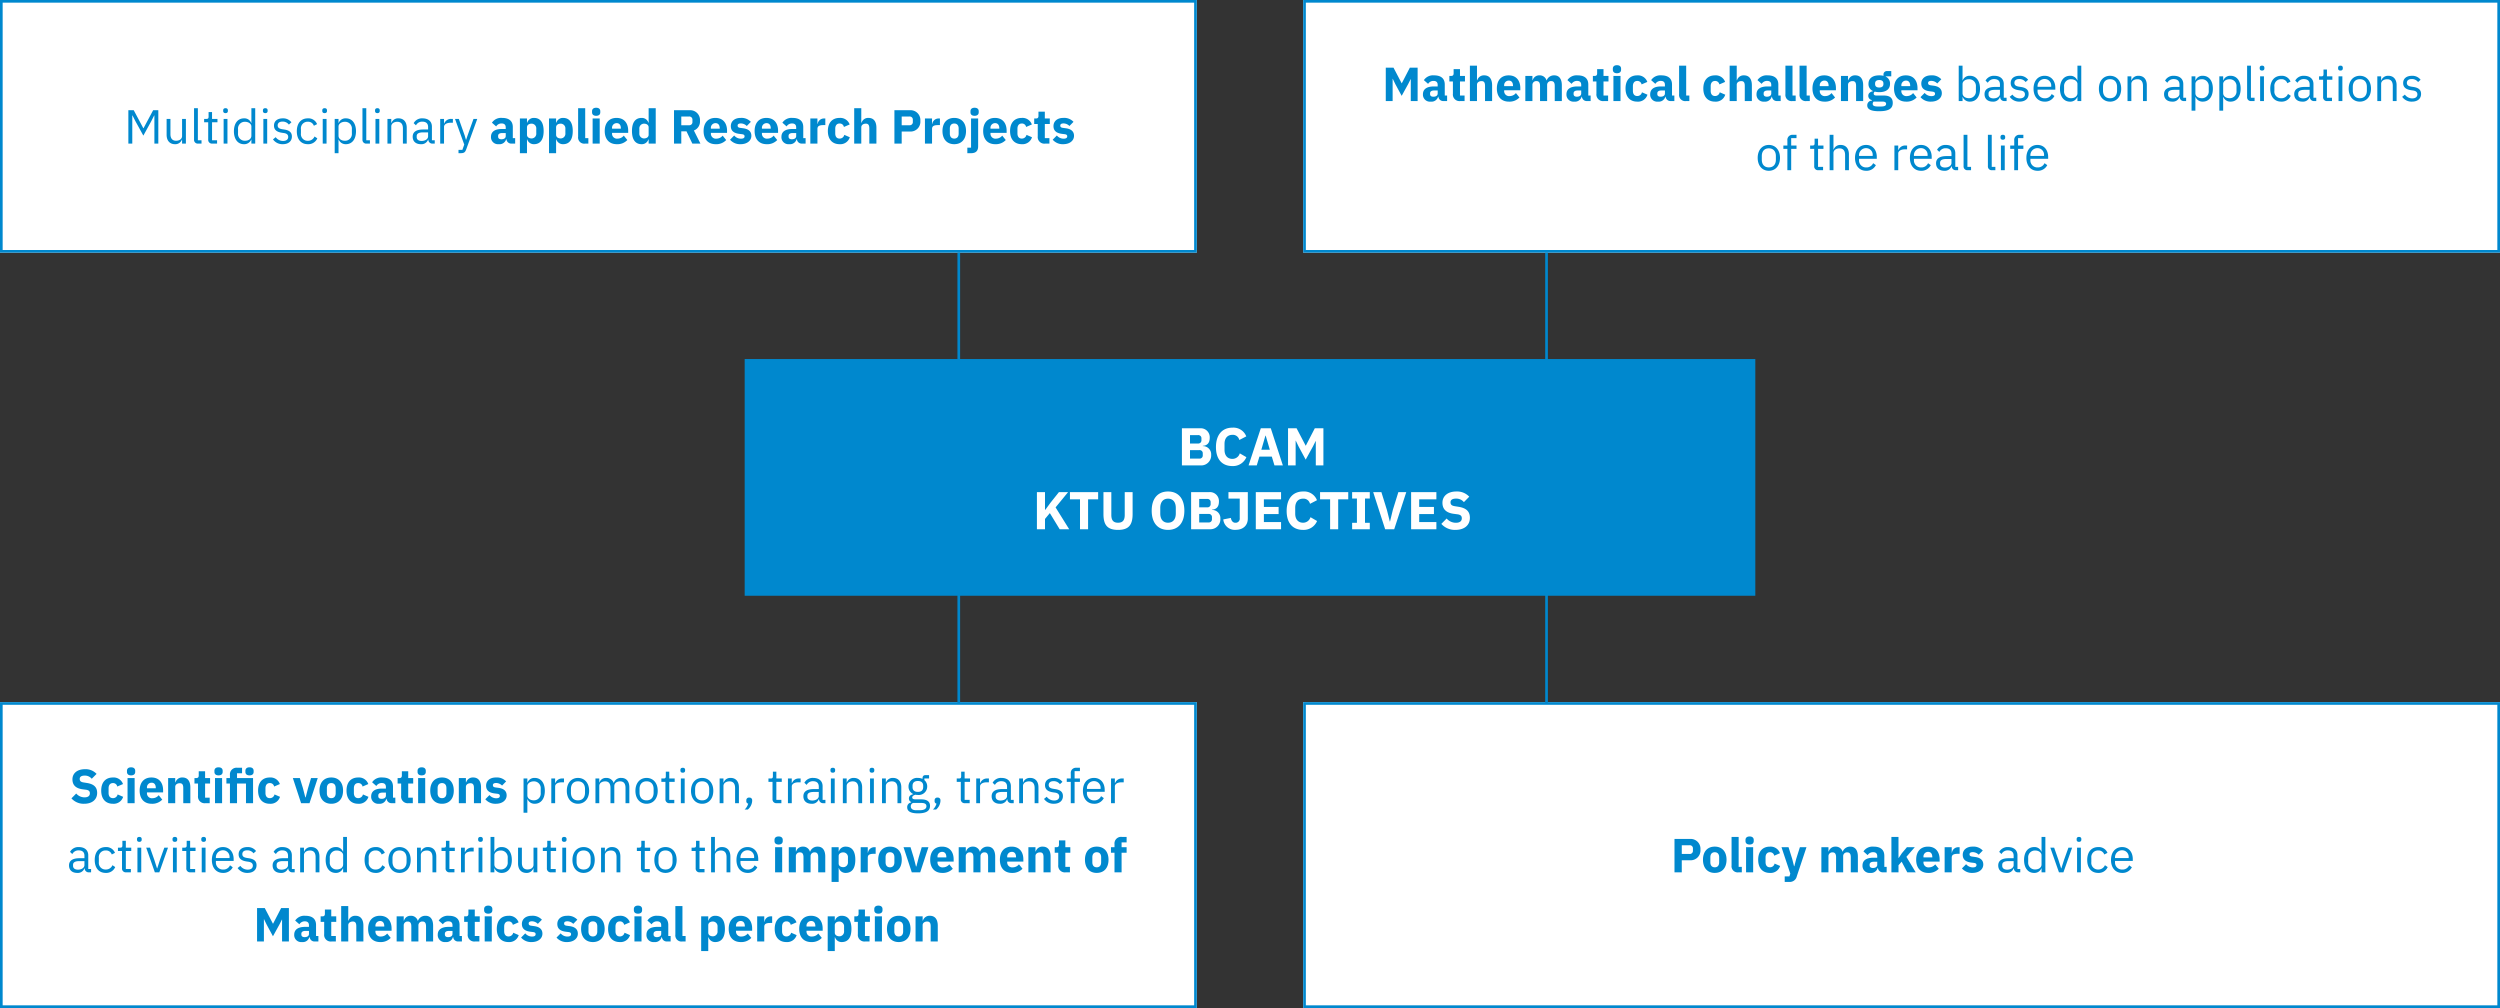
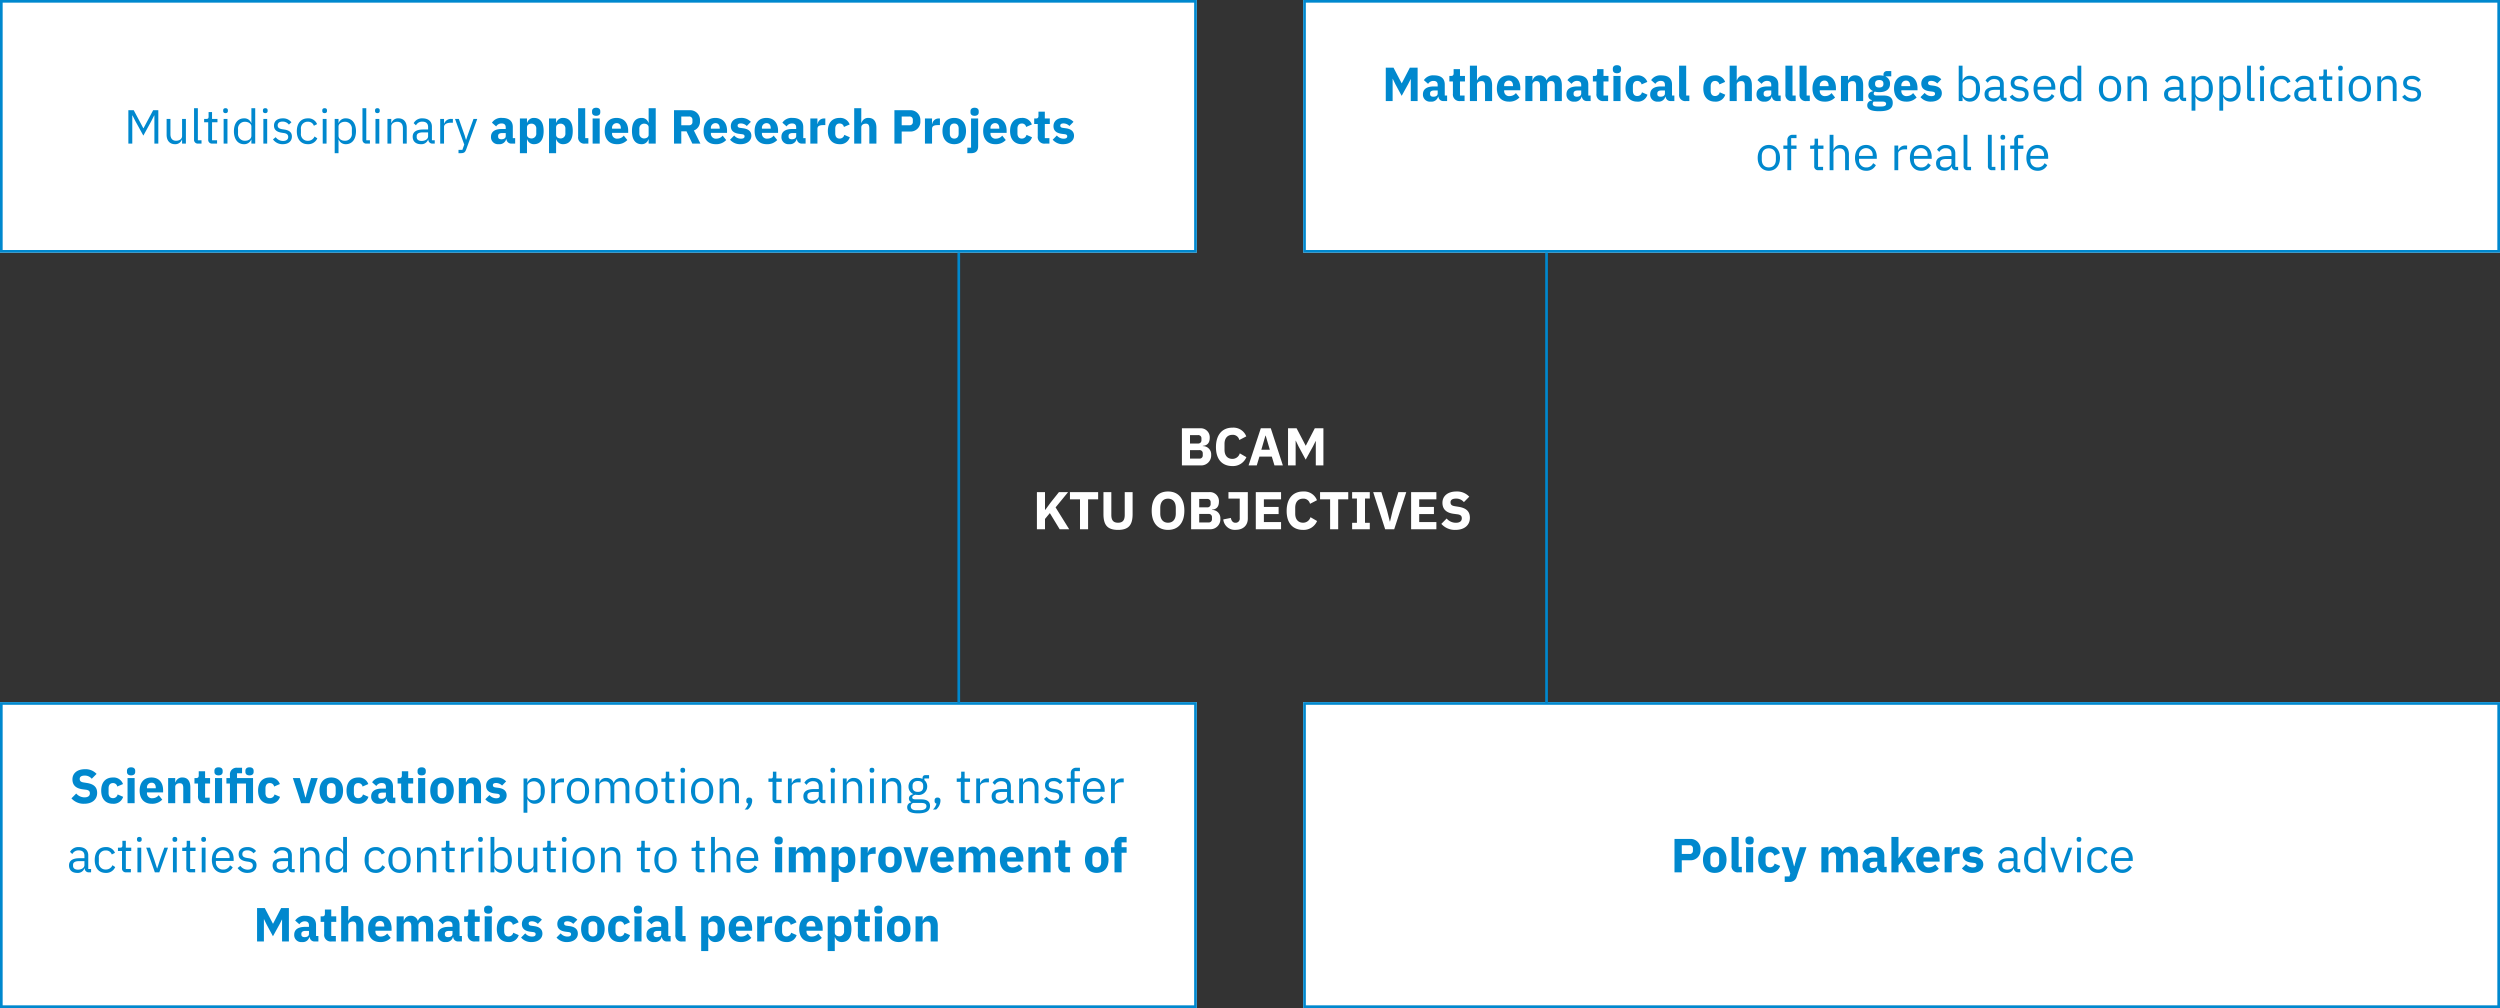
<svg xmlns="http://www.w3.org/2000/svg" width="940" height="379" viewBox="0 0 940 379">
  <rect x="0" y="0" width="940" height="379" fill="#333333" stroke="none" />
  <g id="Grupo_242" data-name="Grupo 242" transform="translate(-840 -740)">
-     <rect id="Rectángulo_114" data-name="Rectángulo 114" width="380" height="89" transform="translate(1120 875)" fill="#0088ce" />
    <g id="Rectángulo_156" data-name="Rectángulo 156" transform="translate(840 740)" fill="#fff" stroke="#0088ce" stroke-width="1">
      <rect width="450" height="95" stroke="none" />
      <rect x="0.5" y="0.5" width="449" height="94" fill="none" />
    </g>
    <g id="Rectángulo_159" data-name="Rectángulo 159" transform="translate(840 1004)" fill="#fff" stroke="#0088ce" stroke-width="1">
      <rect width="450" height="115" stroke="none" />
      <rect x="0.5" y="0.5" width="449" height="114" fill="none" />
    </g>
    <g id="Rectángulo_157" data-name="Rectángulo 157" transform="translate(1330 740)" fill="#fff" stroke="#0088ce" stroke-width="1">
      <rect width="450" height="95" stroke="none" />
      <rect x="0.5" y="0.5" width="449" height="94" fill="none" />
    </g>
    <g id="Rectángulo_160" data-name="Rectángulo 160" transform="translate(1330 1004)" fill="#fff" stroke="#0088ce" stroke-width="1">
      <rect width="450" height="115" stroke="none" />
      <rect x="0.5" y="0.5" width="449" height="114" fill="none" />
    </g>
    <path id="Trazado_254" data-name="Trazado 254" d="M-26.6,0h7.4a3.757,3.757,0,0,0,3.6-3.98,3.087,3.087,0,0,0-3.14-3.28v-.12c1.42-.06,2.6-.86,2.6-3a3.378,3.378,0,0,0-3.68-3.58H-26.6Zm3.04-5.76h3.5a1.178,1.178,0,0,1,1.3,1.26v.68a1.178,1.178,0,0,1-1.3,1.26h-3.5Zm0-5.64h3.02a1.178,1.178,0,0,1,1.28,1.28v.6a1.178,1.178,0,0,1-1.28,1.28h-3.02ZM-7.62.24A5.456,5.456,0,0,0-2.36-3.1L-4.84-4.54A2.865,2.865,0,0,1-7.62-2.46c-1.78,0-2.96-1.2-2.96-3.4V-8.1c0-2.2,1.18-3.4,2.96-3.4a2.475,2.475,0,0,1,2.6,1.94l2.62-1.36A5.173,5.173,0,0,0-7.62-14.2c-3.76,0-6.18,2.6-6.18,7.32S-11.38.24-7.62.24ZM11.36,0,6.82-13.96H3.06L-1.54,0H1.54l1-3.32H7.2L8.2,0ZM6.46-5.9H3.26L4.8-11.2h.1ZM23.74,0H26.6V-13.96H23.36L19.98-7.42h-.04l-3.42-6.54H13.3V0h2.86V-9.3h.06l1.06,2.2,2.66,4.92,2.72-4.94,1.02-2.04h.06Zm-96.3,24h3.58l-5.12-8.22,4.7-5.74h-3.44l-3.14,3.94-1.98,2.7h-.12V10.04h-3.04V24h3.04V20.12l1.82-2.2ZM-58.1,12.74v-2.7H-68.7v2.7h3.78V24h3.04V12.74Zm2-2.7v8.24c0,4.12,1.48,5.96,5.48,5.96s5.48-1.84,5.48-5.96V10.04H-48.1V18.6c0,1.96-.72,2.94-2.52,2.94s-2.52-.98-2.52-2.94V10.04Zm24.28,14.2c3.7,0,6.14-2.48,6.14-7.22S-28.12,9.8-31.82,9.8s-6.14,2.48-6.14,7.22S-35.52,24.24-31.82,24.24Zm0-2.7c-1.82,0-2.92-1.26-2.92-3.48V15.98c0-2.22,1.1-3.48,2.92-3.48s2.92,1.26,2.92,3.48v2.08C-28.9,20.28-30,21.54-31.82,21.54ZM-23.14,24h7.4a3.757,3.757,0,0,0,3.6-3.98,3.087,3.087,0,0,0-3.14-3.28v-.12c1.42-.06,2.6-.86,2.6-3a3.378,3.378,0,0,0-3.68-3.58h-6.78Zm3.04-5.76h3.5a1.178,1.178,0,0,1,1.3,1.26v.68a1.178,1.178,0,0,1-1.3,1.26h-3.5Zm0-5.64h3.02a1.178,1.178,0,0,1,1.28,1.28v.6a1.178,1.178,0,0,1-1.28,1.28H-20.1Zm11-2.56v2.44h4.24v7.34a1.543,1.543,0,0,1-1.6,1.74c-.94,0-1.52-.64-1.74-1.82l-2.84.56a4.313,4.313,0,0,0,4.62,3.92c2.88,0,4.6-1.7,4.6-4.26V10.04ZM10.68,24V21.3H4.22V18.28H9.76V15.6H4.22V12.74h6.46v-2.7H1.18V24Zm8.28.24a5.456,5.456,0,0,0,5.26-3.34l-2.48-1.44a2.865,2.865,0,0,1-2.78,2.08c-1.78,0-2.96-1.2-2.96-3.4V15.9c0-2.2,1.18-3.4,2.96-3.4a2.475,2.475,0,0,1,2.6,1.94l2.62-1.36A5.173,5.173,0,0,0,18.96,9.8c-3.76,0-6.18,2.6-6.18,7.32S15.2,24.24,18.96,24.24Zm16.98-11.5v-2.7H25.34v2.7h3.78V24h3.04V12.74ZM44.04,24V21.58h-1.8V12.46h1.8V10.04H37.4v2.42h1.8v9.12H37.4V24Zm9.18,0,4.54-13.96H54.78l-2.08,6.7-1.06,4.38h-.06l-1.1-4.38-2.08-6.7H45.32L49.82,24Zm15.86,0V21.3H62.62V18.28h5.54V15.6H62.62V12.74h6.46v-2.7h-9.5V24Zm7.16.24c3.48,0,5.44-1.86,5.44-4.54,0-2.4-1.38-3.68-4.24-4.14l-1.38-.22c-1.16-.18-1.66-.54-1.66-1.5,0-.84.66-1.36,2.02-1.36a3.65,3.65,0,0,1,3,1.32l2.02-2.04A6.215,6.215,0,0,0,76.6,9.8c-3.28,0-5.24,1.74-5.24,4.24,0,2.34,1.34,3.78,4.28,4.16l1.38.18c1.3.18,1.62.74,1.62,1.5,0,1.02-.72,1.68-2.2,1.68a4.548,4.548,0,0,1-3.5-1.6l-2,2.02A6.787,6.787,0,0,0,76.24,24.24Z" transform="translate(1311 915)" fill="#fff" />
    <path id="Trazado_255" data-name="Trazado 255" d="M28.263,18h1.476V7.416h.09l1.062,2.106L33.9,14.994,36.9,9.522l1.062-2.106h.09V18h1.476V5.436H37.587L33.969,12.2h-.09l-3.6-6.768H28.263Zm20.2,0H49.9V8.712h-1.44v6.426c0,1.224-1.116,1.782-2.25,1.782-1.386,0-2.124-.846-2.124-2.5V8.712h-1.44V14.67c0,2.25,1.224,3.546,3.132,3.546a2.581,2.581,0,0,0,2.61-1.728h.072Zm7.308,0V16.74H54.4V4.68h-1.44V16.506A1.408,1.408,0,0,0,54.489,18Zm5.85,0V16.74h-1.89V9.972h2.034V8.712H59.727V6.138h-1.3V7.866c0,.63-.2.846-.81.846h-.864v1.26h1.53v6.5A1.418,1.418,0,0,0,59.817,18ZM64.8,6.534c.612,0,.882-.324.882-.81V5.49c0-.486-.27-.81-.882-.81s-.882.324-.882.81v.234C63.921,6.21,64.191,6.534,64.8,6.534ZM64.083,18h1.44V8.712h-1.44Zm10.44,0h1.44V4.68h-1.44v5.544h-.072A2.713,2.713,0,0,0,71.733,8.5c-2.322,0-3.78,1.89-3.78,4.86s1.458,4.86,3.78,4.86a2.8,2.8,0,0,0,2.718-1.728h.072Zm-2.394-1.08A2.535,2.535,0,0,1,69.5,14.148V12.564a2.535,2.535,0,0,1,2.628-2.772c1.314,0,2.394.756,2.394,1.782V15.03C74.523,16.236,73.443,16.92,72.129,16.92ZM79.743,6.534c.612,0,.882-.324.882-.81V5.49c0-.486-.27-.81-.882-.81s-.882.324-.882.81v.234C78.861,6.21,79.131,6.534,79.743,6.534ZM79.023,18h1.44V8.712h-1.44Zm7.29.216c2.124,0,3.438-1.1,3.438-2.9,0-1.4-.792-2.3-2.844-2.61l-.72-.108c-1.152-.18-1.782-.54-1.782-1.44,0-.882.63-1.44,1.818-1.44a2.865,2.865,0,0,1,2.394,1.134l.954-.864A3.867,3.867,0,0,0,86.331,8.5c-1.89,0-3.312.9-3.312,2.736,0,1.728,1.278,2.43,2.988,2.682l.738.108c1.224.18,1.62.738,1.62,1.458,0,.954-.72,1.512-1.944,1.512a3.371,3.371,0,0,1-2.754-1.422l-1.026.828A4.316,4.316,0,0,0,86.313,18.216Zm9.432,0a3.662,3.662,0,0,0,3.564-2.2l-1.044-.7a2.622,2.622,0,0,1-2.52,1.62,2.494,2.494,0,0,1-2.592-2.79V12.564a2.494,2.494,0,0,1,2.592-2.79,2.238,2.238,0,0,1,2.268,1.512l1.206-.612A3.481,3.481,0,0,0,95.745,8.5c-2.61,0-4.14,1.89-4.14,4.86S93.135,18.216,95.745,18.216Zm6.318-11.682c.612,0,.882-.324.882-.81V5.49c0-.486-.27-.81-.882-.81s-.882.324-.882.81v.234C101.181,6.21,101.451,6.534,102.063,6.534ZM101.343,18h1.44V8.712h-1.44Zm4.5,3.6h1.44V16.488h.072a2.8,2.8,0,0,0,2.718,1.728c2.322,0,3.78-1.89,3.78-4.86S112.4,8.5,110.073,8.5a2.713,2.713,0,0,0-2.718,1.728h-.072V8.712h-1.44Zm3.834-4.68c-1.314,0-2.394-.684-2.394-1.89V11.574c0-1.026,1.08-1.782,2.394-1.782a2.535,2.535,0,0,1,2.628,2.772v1.584A2.535,2.535,0,0,1,109.677,16.92ZM119.091,18V16.74h-1.368V4.68h-1.44V16.506A1.408,1.408,0,0,0,117.813,18ZM121.9,6.534c.612,0,.882-.324.882-.81V5.49c0-.486-.27-.81-.882-.81s-.882.324-.882.81v.234C121.017,6.21,121.287,6.534,121.9,6.534ZM121.179,18h1.44V8.712h-1.44Zm5.94,0V11.556c0-1.188,1.116-1.764,2.268-1.764,1.386,0,2.106.846,2.106,2.5V18h1.44V12.042c0-2.25-1.206-3.546-3.114-3.546a2.633,2.633,0,0,0-2.628,1.728h-.072V8.712h-1.44V18Zm16.344,0V16.74H142.4V11.628c0-1.962-1.332-3.132-3.564-3.132a3.53,3.53,0,0,0-3.294,1.818l.864.81a2.592,2.592,0,0,1,2.358-1.386c1.476,0,2.2.72,2.2,2.034v.918h-1.836c-2.7,0-3.96.972-3.96,2.718,0,1.728,1.152,2.808,3.114,2.808a2.623,2.623,0,0,0,2.682-1.728h.09a1.5,1.5,0,0,0,1.6,1.512Zm-4.95-1.008c-1.116,0-1.836-.522-1.836-1.44v-.378c0-.9.738-1.4,2.376-1.4h1.908V15.3C140.961,16.254,139.935,16.992,138.513,16.992ZM146.955,18V11.7c0-.882.936-1.548,2.484-1.548h.846V8.712h-.558a2.668,2.668,0,0,0-2.682,1.71h-.09V8.712h-1.44V18Zm8.82-2.97-.5,1.512h-.09l-.432-1.512-2.232-6.318h-1.44l3.474,9.648-.7,1.98h-1.458V21.6h.738c1.368,0,1.746-.324,2.16-1.44l4.158-11.448h-1.422ZM173.7,18V15.93h-.882V11.79c0-2.232-1.368-3.456-4.032-3.456a4.12,4.12,0,0,0-3.816,1.8l1.584,1.4a2.333,2.333,0,0,1,2.034-1.116c1.116,0,1.566.576,1.566,1.494v.594h-1.494c-2.5,0-4.05.954-4.05,2.952a2.633,2.633,0,0,0,2.934,2.754,2.553,2.553,0,0,0,2.772-1.872h.108a1.8,1.8,0,0,0,1.8,1.656Zm-5.166-1.638c-.792,0-1.242-.324-1.242-1.008v-.27c0-.684.54-1.062,1.566-1.062h1.3v1.116C170.157,16,169.419,16.362,168.537,16.362Zm6.948,5.238h2.664V16.416h.09a2.58,2.58,0,0,0,2.538,1.8c2.394,0,3.636-1.746,3.636-4.95s-1.242-4.932-3.636-4.932a2.559,2.559,0,0,0-2.538,1.8h-.09V8.55h-2.664Zm4.41-5.544c-1.008,0-1.746-.522-1.746-1.386V11.88c0-.864.738-1.386,1.746-1.386a1.776,1.776,0,0,1,1.746,1.962v1.638A1.776,1.776,0,0,1,179.9,16.056Zm6.534,5.544h2.664V16.416h.09a2.58,2.58,0,0,0,2.538,1.8c2.394,0,3.636-1.746,3.636-4.95s-1.242-4.932-3.636-4.932a2.559,2.559,0,0,0-2.538,1.8h-.09V8.55h-2.664Zm4.41-5.544c-1.008,0-1.746-.522-1.746-1.386V11.88c0-.864.738-1.386,1.746-1.386a1.776,1.776,0,0,1,1.746,1.962v1.638A1.776,1.776,0,0,1,190.839,16.056ZM201.225,18V15.93h-1.188V4.68h-2.664V15.408A2.315,2.315,0,0,0,200.019,18Zm2.934-10.458c1.08,0,1.548-.558,1.548-1.314v-.4c0-.756-.468-1.314-1.548-1.314s-1.548.558-1.548,1.314v.4C202.611,6.984,203.079,7.542,204.159,7.542ZM202.827,18h2.664V8.55h-2.664Zm9.09.216a5.122,5.122,0,0,0,3.96-1.566l-1.332-1.656a3,3,0,0,1-2.322,1.134,1.856,1.856,0,0,1-2.088-2.034V13.95H216.2v-.792c0-2.556-1.26-4.824-4.392-4.824-2.844,0-4.428,1.944-4.428,4.932C207.381,16.29,209.019,18.216,211.917,18.216Zm-.054-7.92c1.062,0,1.584.774,1.584,1.926v.162h-3.312V12.24A1.728,1.728,0,0,1,211.863,10.3ZM223.887,18h2.664V4.68h-2.664v5.454h-.09a2.559,2.559,0,0,0-2.538-1.8c-2.394,0-3.636,1.728-3.636,4.932s1.242,4.95,3.636,4.95a2.58,2.58,0,0,0,2.538-1.8h.09Zm-1.746-1.944a1.776,1.776,0,0,1-1.746-1.962V12.456a1.776,1.776,0,0,1,1.746-1.962c1.008,0,1.746.522,1.746,1.386v2.79C223.887,15.534,223.149,16.056,222.141,16.056Zm14.022-2.664h1.962l2.2,4.608h3.042L240.9,13.068a3.584,3.584,0,0,0,2.286-3.618,3.679,3.679,0,0,0-3.8-4.014h-5.958V18h2.736Zm0-2.3V7.812h2.88a1.166,1.166,0,0,1,1.314,1.242v.792a1.166,1.166,0,0,1-1.314,1.242Zm12.924,7.128a5.122,5.122,0,0,0,3.96-1.566l-1.332-1.656a3,3,0,0,1-2.322,1.134,1.856,1.856,0,0,1-2.088-2.034V13.95h6.066v-.792c0-2.556-1.26-4.824-4.392-4.824-2.844,0-4.428,1.944-4.428,4.932C244.551,16.29,246.189,18.216,249.087,18.216Zm-.054-7.92c1.062,0,1.584.774,1.584,1.926v.162H247.3V12.24A1.728,1.728,0,0,1,249.033,10.3Zm9.432,7.92c2.43,0,4.05-1.332,4.05-3.15,0-1.638-1.062-2.574-3.114-2.844l-1.062-.144c-.774-.108-.99-.378-.99-.882,0-.468.36-.792,1.26-.792a3.159,3.159,0,0,1,2.178.972l1.53-1.566a4.75,4.75,0,0,0-3.852-1.476c-2.25,0-3.672,1.26-3.672,3.078,0,1.71,1.044,2.646,3.186,2.916l1.026.126c.666.09.954.324.954.792,0,.558-.36.9-1.4.9a3.286,3.286,0,0,1-2.5-1.206l-1.566,1.584A4.934,4.934,0,0,0,258.465,18.216Zm9.81,0a5.122,5.122,0,0,0,3.96-1.566L270.9,14.994a3,3,0,0,1-2.322,1.134,1.856,1.856,0,0,1-2.088-2.034V13.95h6.066v-.792c0-2.556-1.26-4.824-4.392-4.824-2.844,0-4.428,1.944-4.428,4.932C263.739,16.29,265.377,18.216,268.275,18.216Zm-.054-7.92c1.062,0,1.584.774,1.584,1.926v.162h-3.312V12.24A1.728,1.728,0,0,1,268.221,10.3ZM282.909,18V15.93h-.882V11.79c0-2.232-1.368-3.456-4.032-3.456a4.12,4.12,0,0,0-3.816,1.8l1.584,1.4a2.333,2.333,0,0,1,2.034-1.116c1.116,0,1.566.576,1.566,1.494v.594h-1.494c-2.5,0-4.05.954-4.05,2.952a2.633,2.633,0,0,0,2.934,2.754,2.553,2.553,0,0,0,2.772-1.872h.108a1.8,1.8,0,0,0,1.8,1.656Zm-5.166-1.638c-.792,0-1.242-.324-1.242-1.008v-.27c0-.684.54-1.062,1.566-1.062h1.3v1.116C279.363,16,278.625,16.362,277.743,16.362ZM287.355,18V12.474c0-1.1.756-1.44,2.3-1.44h.666V8.55h-.468a2.369,2.369,0,0,0-2.412,2.052h-.09V8.55h-2.664V18Zm8.334.216a3.7,3.7,0,0,0,3.834-2.61l-2.07-.9a1.762,1.762,0,0,1-1.764,1.4c-1.08,0-1.638-.756-1.638-1.944V12.4c0-1.188.558-1.962,1.638-1.962a1.565,1.565,0,0,1,1.62,1.3l2.16-.936a3.713,3.713,0,0,0-3.78-2.466c-2.844,0-4.41,1.908-4.41,4.932S292.845,18.216,295.689,18.216Zm5.49-.216h2.664V11.88c0-.936.846-1.386,1.71-1.386.972,0,1.314.594,1.314,1.8V18h2.664V12.078c0-2.376-1.026-3.744-2.952-3.744a2.577,2.577,0,0,0-2.628,1.818h-.108V4.68h-2.664Zm17.856,0V13.464h3.2a3.692,3.692,0,0,0,3.816-4.014,3.692,3.692,0,0,0-3.816-4.014H316.3V18Zm0-10.188h2.88a1.166,1.166,0,0,1,1.314,1.242v.792a1.166,1.166,0,0,1-1.314,1.242h-2.88ZM330.447,18V12.474c0-1.1.756-1.44,2.3-1.44h.666V8.55h-.468a2.369,2.369,0,0,0-2.412,2.052h-.09V8.55h-2.664V18Zm8.352.216c2.772,0,4.428-1.908,4.428-4.95s-1.656-4.932-4.428-4.932-4.428,1.89-4.428,4.932S336.027,18.216,338.8,18.216Zm0-2.106c-1.044,0-1.656-.684-1.656-1.872V12.312c0-1.188.612-1.872,1.656-1.872s1.656.684,1.656,1.872v1.926C340.455,15.426,339.843,16.11,338.8,16.11Zm6.318,3.42h-1.4V21.6h1.4c1.854,0,2.664-.918,2.664-2.592V8.55h-2.664Zm1.332-11.988c1.08,0,1.548-.558,1.548-1.314v-.4c0-.756-.468-1.314-1.548-1.314s-1.548.558-1.548,1.314v.4C344.9,6.984,345.369,7.542,346.449,7.542Zm7.758,10.674a5.122,5.122,0,0,0,3.96-1.566l-1.332-1.656a3,3,0,0,1-2.322,1.134,1.856,1.856,0,0,1-2.088-2.034V13.95h6.066v-.792c0-2.556-1.26-4.824-4.392-4.824-2.844,0-4.428,1.944-4.428,4.932C349.671,16.29,351.309,18.216,354.207,18.216Zm-.054-7.92c1.062,0,1.584.774,1.584,1.926v.162h-3.312V12.24A1.728,1.728,0,0,1,354.153,10.3Zm10.044,7.92a3.7,3.7,0,0,0,3.834-2.61l-2.07-.9a1.762,1.762,0,0,1-1.764,1.4c-1.08,0-1.638-.756-1.638-1.944V12.4c0-1.188.558-1.962,1.638-1.962a1.565,1.565,0,0,1,1.62,1.3l2.16-.936a3.713,3.713,0,0,0-3.78-2.466c-2.844,0-4.41,1.908-4.41,4.932S361.353,18.216,364.2,18.216ZM374.583,18V15.93h-1.728V10.62h1.872V8.55h-1.872V5.994h-2.394V7.542c0,.648-.216,1.008-.936,1.008h-.666v2.07h1.332v4.626A2.488,2.488,0,0,0,373,18Zm5.2.216c2.43,0,4.05-1.332,4.05-3.15,0-1.638-1.062-2.574-3.114-2.844l-1.062-.144c-.774-.108-.99-.378-.99-.882,0-.468.36-.792,1.26-.792a3.159,3.159,0,0,1,2.178.972l1.53-1.566a4.75,4.75,0,0,0-3.852-1.476c-2.25,0-3.672,1.26-3.672,3.078,0,1.71,1.044,2.646,3.186,2.916l1.026.126c.666.09.954.324.954.792,0,.558-.36.9-1.4.9a3.286,3.286,0,0,1-2.5-1.206l-1.566,1.584A4.934,4.934,0,0,0,379.785,18.216Z" transform="translate(860 776)" fill="#0088ce" />
    <path id="Trazado_256" data-name="Trazado 256" d="M20.451,18h2.574V5.436H20.109l-3.042,5.886h-.036L13.953,5.436h-2.9V18h2.574V9.63h.054l.954,1.98,2.394,4.428,2.448-4.446L20.4,9.756h.054Zm13.662,0V15.93h-.882V11.79c0-2.232-1.368-3.456-4.032-3.456a4.12,4.12,0,0,0-3.816,1.8l1.584,1.4A2.333,2.333,0,0,1,29,10.422c1.116,0,1.566.576,1.566,1.494v.594H29.073c-2.5,0-4.05.954-4.05,2.952a2.633,2.633,0,0,0,2.934,2.754,2.553,2.553,0,0,0,2.772-1.872h.108A1.8,1.8,0,0,0,32.637,18Zm-5.166-1.638c-.792,0-1.242-.324-1.242-1.008v-.27c0-.684.54-1.062,1.566-1.062h1.3v1.116C30.567,16,29.829,16.362,28.947,16.362ZM40.683,18V15.93H38.955V10.62h1.872V8.55H38.955V5.994H36.561V7.542c0,.648-.216,1.008-.936,1.008h-.666v2.07h1.332v4.626A2.488,2.488,0,0,0,39.1,18Zm2,0h2.664V11.88c0-.936.846-1.386,1.71-1.386.972,0,1.314.594,1.314,1.8V18h2.664V12.078c0-2.376-1.026-3.744-2.952-3.744a2.577,2.577,0,0,0-2.628,1.818h-.108V4.68H42.681Zm14.67.216a5.122,5.122,0,0,0,3.96-1.566l-1.332-1.656a3,3,0,0,1-2.322,1.134,1.856,1.856,0,0,1-2.088-2.034V13.95h6.066v-.792c0-2.556-1.26-4.824-4.392-4.824-2.844,0-4.428,1.944-4.428,4.932C52.815,16.29,54.453,18.216,57.351,18.216ZM57.3,10.3c1.062,0,1.584.774,1.584,1.926v.162H55.569V12.24A1.728,1.728,0,0,1,57.3,10.3ZM66.189,18V11.88a1.428,1.428,0,0,1,1.566-1.386c.864,0,1.3.576,1.3,1.8V18h2.664V11.88a1.419,1.419,0,0,1,1.566-1.386c.882,0,1.3.576,1.3,1.8V18h2.664V12.078c0-2.376-1.008-3.744-2.826-3.744a2.936,2.936,0,0,0-2.88,1.908h-.054a2.614,2.614,0,0,0-2.646-1.908A2.521,2.521,0,0,0,66.3,10.152h-.108V8.55H63.525V18Zm21.888,0V15.93H87.2V11.79c0-2.232-1.368-3.456-4.032-3.456a4.12,4.12,0,0,0-3.816,1.8l1.584,1.4a2.333,2.333,0,0,1,2.034-1.116c1.116,0,1.566.576,1.566,1.494v.594H83.037c-2.5,0-4.05.954-4.05,2.952a2.633,2.633,0,0,0,2.934,2.754,2.553,2.553,0,0,0,2.772-1.872H84.8A1.8,1.8,0,0,0,86.6,18Zm-5.166-1.638c-.792,0-1.242-.324-1.242-1.008v-.27c0-.684.54-1.062,1.566-1.062h1.3v1.116C84.531,16,83.793,16.362,82.911,16.362ZM94.647,18V15.93H92.919V10.62h1.872V8.55H92.919V5.994H90.525V7.542c0,.648-.216,1.008-.936,1.008h-.666v2.07h1.332v4.626A2.488,2.488,0,0,0,93.063,18Zm3.33-10.458c1.08,0,1.548-.558,1.548-1.314v-.4c0-.756-.468-1.314-1.548-1.314s-1.548.558-1.548,1.314v.4C96.429,6.984,96.9,7.542,97.977,7.542ZM96.645,18h2.664V8.55H96.645Zm8.964.216a3.7,3.7,0,0,0,3.834-2.61l-2.07-.9a1.762,1.762,0,0,1-1.764,1.4c-1.08,0-1.638-.756-1.638-1.944V12.4c0-1.188.558-1.962,1.638-1.962a1.565,1.565,0,0,1,1.62,1.3l2.16-.936a3.713,3.713,0,0,0-3.78-2.466c-2.844,0-4.41,1.908-4.41,4.932S102.765,18.216,105.609,18.216ZM119.559,18V15.93h-.882V11.79c0-2.232-1.368-3.456-4.032-3.456a4.12,4.12,0,0,0-3.816,1.8l1.584,1.4a2.333,2.333,0,0,1,2.034-1.116c1.116,0,1.566.576,1.566,1.494v.594h-1.494c-2.5,0-4.05.954-4.05,2.952a2.633,2.633,0,0,0,2.934,2.754,2.553,2.553,0,0,0,2.772-1.872h.108a1.8,1.8,0,0,0,1.8,1.656Zm-5.166-1.638c-.792,0-1.242-.324-1.242-1.008v-.27c0-.684.54-1.062,1.566-1.062h1.3v1.116C116.013,16,115.275,16.362,114.393,16.362ZM125.193,18V15.93h-1.188V4.68h-2.664V15.408A2.315,2.315,0,0,0,123.987,18Zm9.666.216a3.7,3.7,0,0,0,3.834-2.61l-2.07-.9a1.762,1.762,0,0,1-1.764,1.4c-1.08,0-1.638-.756-1.638-1.944V12.4c0-1.188.558-1.962,1.638-1.962a1.565,1.565,0,0,1,1.62,1.3l2.16-.936a3.713,3.713,0,0,0-3.78-2.466c-2.844,0-4.41,1.908-4.41,4.932S132.015,18.216,134.859,18.216Zm5.49-.216h2.664V11.88c0-.936.846-1.386,1.71-1.386.972,0,1.314.594,1.314,1.8V18H148.7V12.078c0-2.376-1.026-3.744-2.952-3.744a2.577,2.577,0,0,0-2.628,1.818h-.108V4.68h-2.664Zm19.188,0V15.93h-.882V11.79c0-2.232-1.368-3.456-4.032-3.456a4.12,4.12,0,0,0-3.816,1.8l1.584,1.4a2.333,2.333,0,0,1,2.034-1.116c1.116,0,1.566.576,1.566,1.494v.594H154.5c-2.5,0-4.05.954-4.05,2.952a2.633,2.633,0,0,0,2.934,2.754,2.553,2.553,0,0,0,2.772-1.872h.108a1.8,1.8,0,0,0,1.8,1.656Zm-5.166-1.638c-.792,0-1.242-.324-1.242-1.008v-.27c0-.684.54-1.062,1.566-1.062h1.3v1.116C155.991,16,155.253,16.362,154.371,16.362ZM165.171,18V15.93h-1.188V4.68h-2.664V15.408A2.315,2.315,0,0,0,163.965,18Zm5.31,0V15.93h-1.188V4.68h-2.664V15.408A2.315,2.315,0,0,0,169.275,18Zm5.544.216a5.122,5.122,0,0,0,3.96-1.566l-1.332-1.656a3,3,0,0,1-2.322,1.134,1.856,1.856,0,0,1-2.088-2.034V13.95h6.066v-.792c0-2.556-1.26-4.824-4.392-4.824-2.844,0-4.428,1.944-4.428,4.932C171.489,16.29,173.127,18.216,176.025,18.216Zm-.054-7.92c1.062,0,1.584.774,1.584,1.926v.162h-3.312V12.24A1.728,1.728,0,0,1,175.971,10.3Zm8.892,7.7V11.88c0-.936.846-1.386,1.71-1.386.972,0,1.314.594,1.314,1.8V18h2.664V12.078c0-2.376-1.026-3.744-2.952-3.744a2.577,2.577,0,0,0-2.628,1.818h-.108V8.55H182.2V18Zm16.812.684c0-1.746-.99-2.754-3.294-2.754h-2.736c-.81,0-1.134-.27-1.134-.72a.884.884,0,0,1,.414-.756,6.673,6.673,0,0,0,1.674.2c2.736,0,4.05-1.242,4.05-3.132a2.8,2.8,0,0,0-1.62-2.7V8.712h2.088V6.732h-1.494A1.259,1.259,0,0,0,198.2,8.154v.36a6.229,6.229,0,0,0-1.6-.18c-2.718,0-4.05,1.278-4.05,3.186a2.788,2.788,0,0,0,1.692,2.7v.072c-.882.18-1.764.684-1.764,1.674a1.6,1.6,0,0,0,1.368,1.656v.2a1.761,1.761,0,0,0-1.764,1.8c0,1.368,1.206,2.2,4.482,2.2C200.415,21.816,201.675,20.682,201.675,18.684Zm-2.5.36c0,.684-.54,1.008-1.98,1.008h-1.08c-1.44,0-1.98-.324-1.98-1.008a1.214,1.214,0,0,1,.342-.846h3.24C198.777,18.2,199.173,18.5,199.173,19.044ZM196.6,12.906c-1.044,0-1.566-.468-1.566-1.3v-.216c0-.828.522-1.3,1.566-1.3s1.566.468,1.566,1.3v.216C198.165,12.438,197.643,12.906,196.6,12.906Zm10.1,5.31a5.122,5.122,0,0,0,3.96-1.566l-1.332-1.656A3,3,0,0,1,207,16.128a1.856,1.856,0,0,1-2.088-2.034V13.95h6.066v-.792c0-2.556-1.26-4.824-4.392-4.824-2.844,0-4.428,1.944-4.428,4.932C202.161,16.29,203.8,18.216,206.7,18.216Zm-.054-7.92c1.062,0,1.584.774,1.584,1.926v.162h-3.312V12.24A1.728,1.728,0,0,1,206.643,10.3Zm9.432,7.92c2.43,0,4.05-1.332,4.05-3.15,0-1.638-1.062-2.574-3.114-2.844l-1.062-.144c-.774-.108-.99-.378-.99-.882,0-.468.36-.792,1.26-.792a3.159,3.159,0,0,1,2.178.972l1.53-1.566a4.75,4.75,0,0,0-3.852-1.476c-2.25,0-3.672,1.26-3.672,3.078,0,1.71,1.044,2.646,3.186,2.916l1.026.126c.666.09.954.324.954.792,0,.558-.36.9-1.4.9a3.286,3.286,0,0,1-2.5-1.206L212.1,16.524A4.934,4.934,0,0,0,216.075,18.216Zm10.4-.216h1.44V16.488h.072a2.8,2.8,0,0,0,2.718,1.728c2.322,0,3.78-1.89,3.78-4.86s-1.458-4.86-3.78-4.86a2.713,2.713,0,0,0-2.718,1.728h-.072V4.68h-1.44Zm3.834-1.08c-1.314,0-2.394-.684-2.394-1.89V11.574c0-1.026,1.08-1.782,2.394-1.782a2.535,2.535,0,0,1,2.628,2.772v1.584A2.535,2.535,0,0,1,230.313,16.92ZM244.479,18V16.74h-1.062V11.628c0-1.962-1.332-3.132-3.564-3.132a3.53,3.53,0,0,0-3.294,1.818l.864.81a2.592,2.592,0,0,1,2.358-1.386c1.476,0,2.2.72,2.2,2.034v.918h-1.836c-2.7,0-3.96.972-3.96,2.718,0,1.728,1.152,2.808,3.114,2.808a2.623,2.623,0,0,0,2.682-1.728h.09a1.5,1.5,0,0,0,1.6,1.512Zm-4.95-1.008c-1.116,0-1.836-.522-1.836-1.44v-.378c0-.9.738-1.4,2.376-1.4h1.908V15.3C241.977,16.254,240.951,16.992,239.529,16.992Zm9.792,1.224c2.124,0,3.438-1.1,3.438-2.9,0-1.4-.792-2.3-2.844-2.61l-.72-.108c-1.152-.18-1.782-.54-1.782-1.44,0-.882.63-1.44,1.818-1.44a2.865,2.865,0,0,1,2.394,1.134l.954-.864a3.867,3.867,0,0,0-3.24-1.494c-1.89,0-3.312.9-3.312,2.736,0,1.728,1.278,2.43,2.988,2.682l.738.108c1.224.18,1.62.738,1.62,1.458,0,.954-.72,1.512-1.944,1.512a3.371,3.371,0,0,1-2.754-1.422l-1.026.828A4.316,4.316,0,0,0,249.321,18.216Zm9.468,0a3.9,3.9,0,0,0,3.672-2.124l-1.026-.738a2.692,2.692,0,0,1-2.556,1.6,2.631,2.631,0,0,1-2.754-2.808v-.432H262.8v-.684c0-2.628-1.53-4.536-4.014-4.536-2.52,0-4.176,1.908-4.176,4.86S256.269,18.216,258.789,18.216Zm0-8.514a2.47,2.47,0,0,1,2.466,2.736v.2h-5.13V12.51A2.64,2.64,0,0,1,258.789,9.7Zm12.33,8.3h1.44V4.68h-1.44v5.544h-.072A2.713,2.713,0,0,0,268.329,8.5c-2.322,0-3.78,1.89-3.78,4.86s1.458,4.86,3.78,4.86a2.8,2.8,0,0,0,2.718-1.728h.072Zm-2.394-1.08a2.535,2.535,0,0,1-2.628-2.772V12.564a2.535,2.535,0,0,1,2.628-2.772c1.314,0,2.394.756,2.394,1.782V15.03C271.119,16.236,270.039,16.92,268.725,16.92Zm14.652,1.3c2.484,0,4.194-1.908,4.194-4.86s-1.71-4.86-4.194-4.86-4.194,1.908-4.194,4.86S280.893,18.216,283.377,18.216Zm0-1.278c-1.548,0-2.646-.954-2.646-2.916V12.69c0-1.962,1.1-2.916,2.646-2.916s2.646.954,2.646,2.916v1.332C286.023,15.984,284.925,16.938,283.377,16.938ZM291.387,18V11.556c0-1.188,1.116-1.764,2.268-1.764,1.386,0,2.106.846,2.106,2.5V18h1.44V12.042c0-2.25-1.206-3.546-3.114-3.546a2.633,2.633,0,0,0-2.628,1.728h-.072V8.712h-1.44V18Zm20.592,0V16.74h-1.062V11.628c0-1.962-1.332-3.132-3.564-3.132a3.53,3.53,0,0,0-3.294,1.818l.864.81a2.592,2.592,0,0,1,2.358-1.386c1.476,0,2.2.72,2.2,2.034v.918h-1.836c-2.7,0-3.96.972-3.96,2.718,0,1.728,1.152,2.808,3.114,2.808a2.623,2.623,0,0,0,2.682-1.728h.09a1.5,1.5,0,0,0,1.6,1.512Zm-4.95-1.008c-1.116,0-1.836-.522-1.836-1.44v-.378c0-.9.738-1.4,2.376-1.4h1.908V15.3C309.477,16.254,308.451,16.992,307.029,16.992Zm7,4.608h1.44V16.488h.072a2.8,2.8,0,0,0,2.718,1.728c2.322,0,3.78-1.89,3.78-4.86s-1.458-4.86-3.78-4.86a2.713,2.713,0,0,0-2.718,1.728h-.072V8.712h-1.44Zm3.834-4.68c-1.314,0-2.394-.684-2.394-1.89V11.574c0-1.026,1.08-1.782,2.394-1.782a2.535,2.535,0,0,1,2.628,2.772v1.584A2.535,2.535,0,0,1,317.865,16.92Zm6.606,4.68h1.44V16.488h.072a2.8,2.8,0,0,0,2.718,1.728c2.322,0,3.78-1.89,3.78-4.86S331.023,8.5,328.7,8.5a2.713,2.713,0,0,0-2.718,1.728h-.072V8.712h-1.44Zm3.834-4.68c-1.314,0-2.394-.684-2.394-1.89V11.574c0-1.026,1.08-1.782,2.394-1.782a2.535,2.535,0,0,1,2.628,2.772v1.584A2.535,2.535,0,0,1,328.3,16.92ZM337.719,18V16.74h-1.368V4.68h-1.44V16.506A1.408,1.408,0,0,0,336.441,18Zm2.808-11.466c.612,0,.882-.324.882-.81V5.49c0-.486-.27-.81-.882-.81s-.882.324-.882.81v.234C339.645,6.21,339.915,6.534,340.527,6.534ZM339.807,18h1.44V8.712h-1.44Zm7.956.216a3.662,3.662,0,0,0,3.564-2.2l-1.044-.7a2.622,2.622,0,0,1-2.52,1.62,2.494,2.494,0,0,1-2.592-2.79V12.564a2.494,2.494,0,0,1,2.592-2.79,2.238,2.238,0,0,1,2.268,1.512l1.206-.612A3.481,3.481,0,0,0,347.763,8.5c-2.61,0-4.14,1.89-4.14,4.86S345.153,18.216,347.763,18.216ZM360.921,18V16.74h-1.062V11.628c0-1.962-1.332-3.132-3.564-3.132A3.53,3.53,0,0,0,353,10.314l.864.81a2.592,2.592,0,0,1,2.358-1.386c1.476,0,2.2.72,2.2,2.034v.918h-1.836c-2.7,0-3.96.972-3.96,2.718,0,1.728,1.152,2.808,3.114,2.808a2.623,2.623,0,0,0,2.682-1.728h.09a1.5,1.5,0,0,0,1.6,1.512Zm-4.95-1.008c-1.116,0-1.836-.522-1.836-1.44v-.378c0-.9.738-1.4,2.376-1.4h1.908V15.3C358.419,16.254,357.393,16.992,355.971,16.992ZM366.825,18V16.74h-1.89V9.972h2.034V8.712h-2.034V6.138h-1.3V7.866c0,.63-.2.846-.81.846h-.864v1.26h1.53v6.5a1.418,1.418,0,0,0,1.53,1.53Zm3.186-11.466c.612,0,.882-.324.882-.81V5.49c0-.486-.27-.81-.882-.81s-.882.324-.882.81v.234C369.129,6.21,369.4,6.534,370.011,6.534ZM369.291,18h1.44V8.712h-1.44Zm8.01.216c2.484,0,4.194-1.908,4.194-4.86S379.785,8.5,377.3,8.5s-4.194,1.908-4.194,4.86S374.817,18.216,377.3,18.216Zm0-1.278c-1.548,0-2.646-.954-2.646-2.916V12.69c0-1.962,1.1-2.916,2.646-2.916s2.646.954,2.646,2.916v1.332C379.947,15.984,378.849,16.938,377.3,16.938ZM385.311,18V11.556c0-1.188,1.116-1.764,2.268-1.764,1.386,0,2.106.846,2.106,2.5V18h1.44V12.042c0-2.25-1.206-3.546-3.114-3.546a2.633,2.633,0,0,0-2.628,1.728h-.072V8.712h-1.44V18Zm11.574.216c2.124,0,3.438-1.1,3.438-2.9,0-1.4-.792-2.3-2.844-2.61l-.72-.108c-1.152-.18-1.782-.54-1.782-1.44,0-.882.63-1.44,1.818-1.44a2.865,2.865,0,0,1,2.394,1.134l.954-.864A3.867,3.867,0,0,0,396.9,8.5c-1.89,0-3.312.9-3.312,2.736,0,1.728,1.278,2.43,2.988,2.682l.738.108c1.224.18,1.62.738,1.62,1.458,0,.954-.72,1.512-1.944,1.512a3.371,3.371,0,0,1-2.754-1.422l-1.026.828A4.316,4.316,0,0,0,396.885,18.216Zm-241.8,26c2.484,0,4.194-1.908,4.194-4.86s-1.71-4.86-4.194-4.86-4.194,1.908-4.194,4.86S152.6,44.216,155.082,44.216Zm0-1.278c-1.548,0-2.646-.954-2.646-2.916V38.69c0-1.962,1.1-2.916,2.646-2.916s2.646.954,2.646,2.916v1.332C157.728,41.984,156.63,42.938,155.082,42.938ZM162.048,44h1.44V35.972h2v-1.26h-2V31.94h2V30.68h-1.4a1.918,1.918,0,0,0-2.034,2.16v1.872h-1.512v1.26h1.512Zm13.428,0V42.74h-1.89V35.972h2.034v-1.26h-2.034V32.138h-1.3v1.728c0,.63-.2.846-.81.846h-.864v1.26h1.53v6.5a1.418,1.418,0,0,0,1.53,1.53Zm2.466,0h1.44V37.556c0-1.188,1.116-1.764,2.268-1.764,1.386,0,2.106.846,2.106,2.5V44h1.44V38.042c0-2.25-1.206-3.546-3.114-3.546a2.633,2.633,0,0,0-2.628,1.728h-.072V30.68h-1.44Zm13.716.216a3.9,3.9,0,0,0,3.672-2.124l-1.026-.738a2.692,2.692,0,0,1-2.556,1.6,2.631,2.631,0,0,1-2.754-2.808v-.432h6.678v-.684c0-2.628-1.53-4.536-4.014-4.536-2.52,0-4.176,1.908-4.176,4.86S189.138,44.216,191.658,44.216Zm0-8.514a2.47,2.47,0,0,1,2.466,2.736v.2h-5.13V38.51A2.64,2.64,0,0,1,191.658,35.7ZM203.736,44V37.7c0-.882.936-1.548,2.484-1.548h.846v-1.44h-.558a2.668,2.668,0,0,0-2.682,1.71h-.09v-1.71H202.3V44Zm8.568.216a3.9,3.9,0,0,0,3.672-2.124l-1.026-.738a2.692,2.692,0,0,1-2.556,1.6,2.631,2.631,0,0,1-2.754-2.808v-.432h6.678v-.684c0-2.628-1.53-4.536-4.014-4.536-2.52,0-4.176,1.908-4.176,4.86S209.784,44.216,212.3,44.216Zm0-8.514a2.47,2.47,0,0,1,2.466,2.736v.2h-5.13V38.51A2.64,2.64,0,0,1,212.3,35.7Zm13.95,8.3V42.74h-1.062V37.628c0-1.962-1.332-3.132-3.564-3.132a3.53,3.53,0,0,0-3.294,1.818l.864.81a2.592,2.592,0,0,1,2.358-1.386c1.476,0,2.2.72,2.2,2.034v.918h-1.836c-2.7,0-3.96.972-3.96,2.718,0,1.728,1.152,2.808,3.114,2.808a2.623,2.623,0,0,0,2.682-1.728h.09a1.5,1.5,0,0,0,1.6,1.512Zm-4.95-1.008c-1.116,0-1.836-.522-1.836-1.44v-.378c0-.9.738-1.4,2.376-1.4h1.908V41.3C223.752,42.254,222.726,42.992,221.3,42.992ZM231.114,44V42.74h-1.368V30.68h-1.44V42.506A1.408,1.408,0,0,0,229.836,44Zm9.144,0V42.74H238.89V30.68h-1.44V42.506A1.408,1.408,0,0,0,238.98,44Zm2.808-11.466c.612,0,.882-.324.882-.81V31.49c0-.486-.27-.81-.882-.81s-.882.324-.882.81v.234C242.184,32.21,242.454,32.534,243.066,32.534ZM242.346,44h1.44V34.712h-1.44Zm5,0h1.44V35.972h2v-1.26h-2V31.94h2V30.68h-1.4a1.918,1.918,0,0,0-2.034,2.16v1.872h-1.512v1.26h1.512Zm8.748.216a3.9,3.9,0,0,0,3.672-2.124l-1.026-.738a2.692,2.692,0,0,1-2.556,1.6,2.631,2.631,0,0,1-2.754-2.808v-.432h6.678v-.684c0-2.628-1.53-4.536-4.014-4.536-2.52,0-4.176,1.908-4.176,4.86S253.578,44.216,256.1,44.216Zm0-8.514a2.47,2.47,0,0,1,2.466,2.736v.2h-5.13V38.51A2.64,2.64,0,0,1,256.1,35.7Z" transform="translate(1350 760)" fill="#0088ce" />
    <path id="Trazado_253" data-name="Trazado 253" d="M12.63,18.216c3.132,0,4.9-1.674,4.9-4.086,0-2.16-1.242-3.312-3.816-3.726l-1.242-.2c-1.044-.162-1.494-.486-1.494-1.35,0-.756.594-1.224,1.818-1.224a3.285,3.285,0,0,1,2.7,1.188L17.31,6.984A5.593,5.593,0,0,0,12.954,5.22C10,5.22,8.238,6.786,8.238,9.036c0,2.106,1.206,3.4,3.852,3.744l1.242.162c1.17.162,1.458.666,1.458,1.35,0,.918-.648,1.512-1.98,1.512a4.094,4.094,0,0,1-3.15-1.44l-1.8,1.818A6.108,6.108,0,0,0,12.63,18.216Zm10.836,0a3.7,3.7,0,0,0,3.834-2.61l-2.07-.9a1.762,1.762,0,0,1-1.764,1.4c-1.08,0-1.638-.756-1.638-1.944V12.4c0-1.188.558-1.962,1.638-1.962a1.565,1.565,0,0,1,1.62,1.3l2.16-.936a3.713,3.713,0,0,0-3.78-2.466c-2.844,0-4.41,1.908-4.41,4.932S20.622,18.216,23.466,18.216ZM30.288,7.542c1.08,0,1.548-.558,1.548-1.314v-.4c0-.756-.468-1.314-1.548-1.314s-1.548.558-1.548,1.314v.4C28.74,6.984,29.208,7.542,30.288,7.542ZM28.956,18H31.62V8.55H28.956Zm9.09.216a5.122,5.122,0,0,0,3.96-1.566l-1.332-1.656a3,3,0,0,1-2.322,1.134,1.856,1.856,0,0,1-2.088-2.034V13.95H42.33v-.792c0-2.556-1.26-4.824-4.392-4.824-2.844,0-4.428,1.944-4.428,4.932C33.51,16.29,35.148,18.216,38.046,18.216Zm-.054-7.92c1.062,0,1.584.774,1.584,1.926v.162H36.264V12.24A1.728,1.728,0,0,1,37.992,10.3ZM46.884,18V11.88c0-.936.846-1.386,1.71-1.386.972,0,1.314.594,1.314,1.8V18h2.664V12.078c0-2.376-1.026-3.744-2.952-3.744a2.577,2.577,0,0,0-2.628,1.818h-.108V8.55H44.22V18Zm12.96,0V15.93H58.116V10.62h1.872V8.55H58.116V5.994H55.722V7.542c0,.648-.216,1.008-.936,1.008H54.12v2.07h1.332v4.626A2.488,2.488,0,0,0,58.26,18Zm3.33-10.458c1.08,0,1.548-.558,1.548-1.314v-.4c0-.756-.468-1.314-1.548-1.314s-1.548.558-1.548,1.314v.4C61.626,6.984,62.094,7.542,63.174,7.542ZM61.842,18h2.664V8.55H61.842Zm5.616,0h2.664V10.62h3.366V18h2.664V8.55h-6.03V6.75h1.89V4.68H70.284a2.493,2.493,0,0,0-2.826,2.754V8.55H66.126v2.07h1.332ZM74.82,7.542c1.08,0,1.548-.558,1.548-1.314v-.4c0-.756-.468-1.314-1.548-1.314s-1.548.558-1.548,1.314v.4C73.272,6.984,73.74,7.542,74.82,7.542Zm7.632,10.674a3.7,3.7,0,0,0,3.834-2.61l-2.07-.9a1.762,1.762,0,0,1-1.764,1.4c-1.08,0-1.638-.756-1.638-1.944V12.4c0-1.188.558-1.962,1.638-1.962a1.565,1.565,0,0,1,1.62,1.3l2.16-.936a3.713,3.713,0,0,0-3.78-2.466c-2.844,0-4.41,1.908-4.41,4.932S79.608,18.216,82.452,18.216ZM97.374,18l3.1-9.45H97.95l-1.134,3.816-.882,3.42H95.79l-.882-3.42L93.738,8.55H91.11l3.1,9.45Zm8.19.216c2.772,0,4.428-1.908,4.428-4.95s-1.656-4.932-4.428-4.932-4.428,1.89-4.428,4.932S102.792,18.216,105.564,18.216Zm0-2.106c-1.044,0-1.656-.684-1.656-1.872V12.312c0-1.188.612-1.872,1.656-1.872s1.656.684,1.656,1.872v1.926C107.22,15.426,106.608,16.11,105.564,16.11ZM115.7,18.216a3.7,3.7,0,0,0,3.834-2.61l-2.07-.9a1.762,1.762,0,0,1-1.764,1.4c-1.08,0-1.638-.756-1.638-1.944V12.4c0-1.188.558-1.962,1.638-1.962a1.565,1.565,0,0,1,1.62,1.3l2.16-.936a3.713,3.713,0,0,0-3.78-2.466c-2.844,0-4.41,1.908-4.41,4.932S112.854,18.216,115.7,18.216ZM129.648,18V15.93h-.882V11.79c0-2.232-1.368-3.456-4.032-3.456a4.12,4.12,0,0,0-3.816,1.8l1.584,1.4a2.333,2.333,0,0,1,2.034-1.116c1.116,0,1.566.576,1.566,1.494v.594h-1.494c-2.5,0-4.05.954-4.05,2.952a2.633,2.633,0,0,0,2.934,2.754,2.553,2.553,0,0,0,2.772-1.872h.108a1.8,1.8,0,0,0,1.8,1.656Zm-5.166-1.638c-.792,0-1.242-.324-1.242-1.008v-.27c0-.684.54-1.062,1.566-1.062h1.3v1.116C126.1,16,125.364,16.362,124.482,16.362ZM136.218,18V15.93H134.49V10.62h1.872V8.55H134.49V5.994H132.1V7.542c0,.648-.216,1.008-.936,1.008h-.666v2.07h1.332v4.626A2.488,2.488,0,0,0,134.634,18Zm3.33-10.458c1.08,0,1.548-.558,1.548-1.314v-.4c0-.756-.468-1.314-1.548-1.314S138,5.076,138,5.832v.4C138,6.984,138.468,7.542,139.548,7.542ZM138.216,18h2.664V8.55h-2.664Zm8.982.216c2.772,0,4.428-1.908,4.428-4.95S149.97,8.334,147.2,8.334s-4.428,1.89-4.428,4.932S144.426,18.216,147.2,18.216Zm0-2.106c-1.044,0-1.656-.684-1.656-1.872V12.312c0-1.188.612-1.872,1.656-1.872s1.656.684,1.656,1.872v1.926C148.854,15.426,148.242,16.11,147.2,16.11ZM156.18,18V11.88c0-.936.846-1.386,1.71-1.386.972,0,1.314.594,1.314,1.8V18h2.664V12.078c0-2.376-1.026-3.744-2.952-3.744a2.577,2.577,0,0,0-2.628,1.818h-.108V8.55h-2.664V18Zm11.268.216c2.43,0,4.05-1.332,4.05-3.15,0-1.638-1.062-2.574-3.114-2.844l-1.062-.144c-.774-.108-.99-.378-.99-.882,0-.468.36-.792,1.26-.792a3.159,3.159,0,0,1,2.178.972L171.3,9.81a4.75,4.75,0,0,0-3.852-1.476c-2.25,0-3.672,1.26-3.672,3.078,0,1.71,1.044,2.646,3.186,2.916l1.026.126c.666.09.954.324.954.792,0,.558-.36.9-1.4.9a3.286,3.286,0,0,1-2.5-1.206l-1.566,1.584A4.934,4.934,0,0,0,167.448,18.216Zm10.4,3.384h1.44V16.488h.072a2.8,2.8,0,0,0,2.718,1.728c2.322,0,3.78-1.89,3.78-4.86S184.4,8.5,182.082,8.5a2.713,2.713,0,0,0-2.718,1.728h-.072V8.712h-1.44Zm3.834-4.68c-1.314,0-2.394-.684-2.394-1.89V11.574c0-1.026,1.08-1.782,2.394-1.782a2.535,2.535,0,0,1,2.628,2.772v1.584A2.535,2.535,0,0,1,181.686,16.92ZM189.732,18V11.7c0-.882.936-1.548,2.484-1.548h.846V8.712H192.5a2.668,2.668,0,0,0-2.682,1.71h-.09V8.712h-1.44V18Zm8.586.216c2.484,0,4.194-1.908,4.194-4.86S200.8,8.5,198.318,8.5s-4.194,1.908-4.194,4.86S195.834,18.216,198.318,18.216Zm0-1.278c-1.548,0-2.646-.954-2.646-2.916V12.69c0-1.962,1.1-2.916,2.646-2.916s2.646.954,2.646,2.916v1.332C200.964,15.984,199.866,16.938,198.318,16.938ZM206.328,18V11.556c0-1.188,1.08-1.764,2.214-1.764,1.368,0,2,.846,2,2.5V18h1.44V11.556c0-1.188,1.044-1.764,2.178-1.764,1.4,0,2.034.864,2.034,2.5V18h1.44V12.042c0-2.25-1.134-3.546-3.024-3.546a2.786,2.786,0,0,0-2.826,1.89h-.036A2.859,2.859,0,0,0,208.9,8.5a2.5,2.5,0,0,0-2.5,1.728h-.072V8.712h-1.44V18Zm17.784.216c2.484,0,4.194-1.908,4.194-4.86S226.6,8.5,224.112,8.5s-4.194,1.908-4.194,4.86S221.628,18.216,224.112,18.216Zm0-1.278c-1.548,0-2.646-.954-2.646-2.916V12.69c0-1.962,1.1-2.916,2.646-2.916s2.646.954,2.646,2.916v1.332C226.758,15.984,225.66,16.938,224.112,16.938ZM234.534,18V16.74h-1.89V9.972h2.034V8.712h-2.034V6.138h-1.3V7.866c0,.63-.2.846-.81.846h-.864v1.26h1.53v6.5a1.418,1.418,0,0,0,1.53,1.53ZM237.72,6.534c.612,0,.882-.324.882-.81V5.49c0-.486-.27-.81-.882-.81s-.882.324-.882.81v.234C236.838,6.21,237.108,6.534,237.72,6.534ZM237,18h1.44V8.712H237Zm8.01.216c2.484,0,4.194-1.908,4.194-4.86s-1.71-4.86-4.194-4.86-4.194,1.908-4.194,4.86S242.526,18.216,245.01,18.216Zm0-1.278c-1.548,0-2.646-.954-2.646-2.916V12.69c0-1.962,1.1-2.916,2.646-2.916s2.646.954,2.646,2.916v1.332C247.656,15.984,246.558,16.938,245.01,16.938ZM253.02,18V11.556c0-1.188,1.116-1.764,2.268-1.764,1.386,0,2.106.846,2.106,2.5V18h1.44V12.042c0-2.25-1.206-3.546-3.114-3.546a2.633,2.633,0,0,0-2.628,1.728h-.072V8.712h-1.44V18Zm9.7-2.106a.977.977,0,0,0-1.1,1.062v.252a.875.875,0,0,0,.7.954,4.677,4.677,0,0,1-1.35,2.232h1.206a4.637,4.637,0,0,0,1.638-3.186v-.252A.977.977,0,0,0,262.722,15.894ZM274.8,18V16.74h-1.89V9.972h2.034V8.712H272.91V6.138h-1.3V7.866c0,.63-.2.846-.81.846h-.864v1.26h1.53v6.5A1.418,1.418,0,0,0,273,18Zm3.906,0V11.7c0-.882.936-1.548,2.484-1.548h.846V8.712h-.558a2.668,2.668,0,0,0-2.682,1.71h-.09V8.712h-1.44V18Zm12.654,0V16.74H290.3V11.628c0-1.962-1.332-3.132-3.564-3.132a3.53,3.53,0,0,0-3.294,1.818l.864.81a2.592,2.592,0,0,1,2.358-1.386c1.476,0,2.2.72,2.2,2.034v.918h-1.836c-2.7,0-3.96.972-3.96,2.718,0,1.728,1.152,2.808,3.114,2.808a2.623,2.623,0,0,0,2.682-1.728h.09A1.5,1.5,0,0,0,290.55,18Zm-4.95-1.008c-1.116,0-1.836-.522-1.836-1.44v-.378c0-.9.738-1.4,2.376-1.4h1.908V15.3C288.858,16.254,287.832,16.992,286.41,16.992Zm7.722-10.458c.612,0,.882-.324.882-.81V5.49c0-.486-.27-.81-.882-.81s-.882.324-.882.81v.234C293.25,6.21,293.52,6.534,294.132,6.534ZM293.412,18h1.44V8.712h-1.44Zm5.94,0V11.556c0-1.188,1.116-1.764,2.268-1.764,1.386,0,2.106.846,2.106,2.5V18h1.44V12.042c0-2.25-1.206-3.546-3.114-3.546a2.633,2.633,0,0,0-2.628,1.728h-.072V8.712h-1.44V18Zm9.5-11.466c.612,0,.882-.324.882-.81V5.49c0-.486-.27-.81-.882-.81s-.882.324-.882.81v.234C307.974,6.21,308.244,6.534,308.856,6.534ZM308.136,18h1.44V8.712h-1.44Zm5.94,0V11.556c0-1.188,1.116-1.764,2.268-1.764,1.386,0,2.106.846,2.106,2.5V18h1.44V12.042c0-2.25-1.206-3.546-3.114-3.546a2.633,2.633,0,0,0-2.628,1.728h-.072V8.712h-1.44V18Zm16.614,1.026c0-1.53-.99-2.466-3.294-2.466h-1.98c-.846,0-1.422-.144-1.422-.7,0-.576.612-.882,1.224-1.044a4.766,4.766,0,0,0,.9.09,3.189,3.189,0,0,0,3.51-3.2,3.087,3.087,0,0,0-1.062-2.394V8.712h1.764V7.452h-1.386c-.774,0-1.08.522-1.08,1.242v.162A4.169,4.169,0,0,0,326.1,8.5a3.183,3.183,0,0,0-3.492,3.2,3.019,3.019,0,0,0,1.746,2.844v.072c-.936.234-1.6.684-1.6,1.62a1.346,1.346,0,0,0,.828,1.3v.2a1.742,1.742,0,0,0-1.476,1.8c0,1.458,1.188,2.286,4.086,2.286C329.178,21.816,330.69,20.934,330.69,19.026Zm-1.35.108c0,1.008-.936,1.512-2.538,1.512H325.47c-1.458,0-2.016-.666-2.016-1.476a1.3,1.3,0,0,1,.864-1.26h3.1C328.854,17.91,329.34,18.4,329.34,19.134Zm-3.222-5.382c-1.224,0-2-.576-2-1.8v-.5c0-1.224.774-1.8,2-1.8s2,.576,2,1.8v.5C328.116,13.176,327.342,13.752,326.118,13.752Zm7.4,2.142a.977.977,0,0,0-1.1,1.062v.252a.875.875,0,0,0,.7.954,4.677,4.677,0,0,1-1.35,2.232h1.206a4.637,4.637,0,0,0,1.638-3.186v-.252A.977.977,0,0,0,333.516,15.894ZM345.594,18V16.74H343.7V9.972h2.034V8.712H343.7V6.138h-1.3V7.866c0,.63-.2.846-.81.846h-.864v1.26h1.53v6.5a1.418,1.418,0,0,0,1.53,1.53Zm3.906,0V11.7c0-.882.936-1.548,2.484-1.548h.846V8.712h-.558a2.668,2.668,0,0,0-2.682,1.71h-.09V8.712h-1.44V18Zm12.654,0V16.74h-1.062V11.628c0-1.962-1.332-3.132-3.564-3.132a3.53,3.53,0,0,0-3.294,1.818l.864.81a2.592,2.592,0,0,1,2.358-1.386c1.476,0,2.2.72,2.2,2.034v.918h-1.836c-2.7,0-3.96.972-3.96,2.718,0,1.728,1.152,2.808,3.114,2.808a2.623,2.623,0,0,0,2.682-1.728h.09a1.5,1.5,0,0,0,1.6,1.512Zm-4.95-1.008c-1.116,0-1.836-.522-1.836-1.44v-.378c0-.9.738-1.4,2.376-1.4h1.908V15.3C359.652,16.254,358.626,16.992,357.2,16.992ZM365.646,18V11.556c0-1.188,1.116-1.764,2.268-1.764,1.386,0,2.106.846,2.106,2.5V18h1.44V12.042c0-2.25-1.206-3.546-3.114-3.546a2.633,2.633,0,0,0-2.628,1.728h-.072V8.712h-1.44V18Zm11.574.216c2.124,0,3.438-1.1,3.438-2.9,0-1.4-.792-2.3-2.844-2.61l-.72-.108c-1.152-.18-1.782-.54-1.782-1.44,0-.882.63-1.44,1.818-1.44a2.865,2.865,0,0,1,2.394,1.134l.954-.864a3.867,3.867,0,0,0-3.24-1.494c-1.89,0-3.312.9-3.312,2.736,0,1.728,1.278,2.43,2.988,2.682l.738.108c1.224.18,1.62.738,1.62,1.458,0,.954-.72,1.512-1.944,1.512a3.371,3.371,0,0,1-2.754-1.422l-1.026.828A4.316,4.316,0,0,0,377.22,18.216ZM383.61,18h1.44V9.972h2V8.712h-2V5.94h2V4.68h-1.4a1.918,1.918,0,0,0-2.034,2.16V8.712H382.1v1.26h1.512Zm8.748.216a3.9,3.9,0,0,0,3.672-2.124L395,15.354a2.692,2.692,0,0,1-2.556,1.6,2.631,2.631,0,0,1-2.754-2.808v-.432h6.678v-.684c0-2.628-1.53-4.536-4.014-4.536-2.52,0-4.176,1.908-4.176,4.86S389.838,18.216,392.358,18.216Zm0-8.514a2.47,2.47,0,0,1,2.466,2.736v.2h-5.13V12.51A2.64,2.64,0,0,1,392.358,9.7Zm7.83,8.3V11.7c0-.882.936-1.548,2.484-1.548h.846V8.712h-.558a2.668,2.668,0,0,0-2.682,1.71h-.09V8.712h-1.44V18ZM15.249,44V42.74H14.187V37.628c0-1.962-1.332-3.132-3.564-3.132a3.53,3.53,0,0,0-3.294,1.818l.864.81a2.592,2.592,0,0,1,2.358-1.386c1.476,0,2.2.72,2.2,2.034v.918H10.911c-2.7,0-3.96.972-3.96,2.718,0,1.728,1.152,2.808,3.114,2.808a2.623,2.623,0,0,0,2.682-1.728h.09A1.5,1.5,0,0,0,14.439,44ZM10.3,42.992c-1.116,0-1.836-.522-1.836-1.44v-.378c0-.9.738-1.4,2.376-1.4h1.908V41.3C12.747,42.254,11.721,42.992,10.3,42.992Zm10.458,1.224a3.662,3.662,0,0,0,3.564-2.2l-1.044-.7a2.622,2.622,0,0,1-2.52,1.62,2.494,2.494,0,0,1-2.592-2.79V38.564a2.494,2.494,0,0,1,2.592-2.79,2.238,2.238,0,0,1,2.268,1.512l1.206-.612A3.481,3.481,0,0,0,20.757,34.5c-2.61,0-4.14,1.89-4.14,4.86S18.147,44.216,20.757,44.216ZM30.207,44V42.74h-1.89V35.972h2.034v-1.26H28.317V32.138h-1.3v1.728c0,.63-.2.846-.81.846h-.864v1.26h1.53v6.5A1.418,1.418,0,0,0,28.407,44Zm3.186-11.466c.612,0,.882-.324.882-.81V31.49c0-.486-.27-.81-.882-.81s-.882.324-.882.81v.234C32.511,32.21,32.781,32.534,33.393,32.534ZM32.673,44h1.44V34.712h-1.44ZM40.9,44l3.276-9.288H42.789L41.133,39.32l-1.008,3.168h-.09L39.027,39.32l-1.62-4.608h-1.44L39.225,44Zm5.85-11.466c.612,0,.882-.324.882-.81V31.49c0-.486-.27-.81-.882-.81s-.882.324-.882.81v.234C45.867,32.21,46.137,32.534,46.749,32.534ZM46.029,44h1.44V34.712h-1.44Zm8.352,0V42.74h-1.89V35.972h2.034v-1.26H52.491V32.138h-1.3v1.728c0,.63-.2.846-.81.846h-.864v1.26h1.53v6.5A1.418,1.418,0,0,0,52.581,44Zm3.186-11.466c.612,0,.882-.324.882-.81V31.49c0-.486-.27-.81-.882-.81s-.882.324-.882.81v.234C56.685,32.21,56.955,32.534,57.567,32.534ZM56.847,44h1.44V34.712h-1.44Zm7.992.216a3.9,3.9,0,0,0,3.672-2.124l-1.026-.738a2.692,2.692,0,0,1-2.556,1.6,2.631,2.631,0,0,1-2.754-2.808v-.432h6.678v-.684c0-2.628-1.53-4.536-4.014-4.536-2.52,0-4.176,1.908-4.176,4.86S62.319,44.216,64.839,44.216Zm0-8.514a2.47,2.47,0,0,1,2.466,2.736v.2h-5.13V38.51A2.64,2.64,0,0,1,64.839,35.7Zm9.18,8.514c2.124,0,3.438-1.1,3.438-2.9,0-1.4-.792-2.3-2.844-2.61l-.72-.108c-1.152-.18-1.782-.54-1.782-1.44,0-.882.63-1.44,1.818-1.44a2.865,2.865,0,0,1,2.394,1.134l.954-.864a3.867,3.867,0,0,0-3.24-1.494c-1.89,0-3.312.9-3.312,2.736,0,1.728,1.278,2.43,2.988,2.682l.738.108c1.224.18,1.62.738,1.62,1.458,0,.954-.72,1.512-1.944,1.512a3.371,3.371,0,0,1-2.754-1.422l-1.026.828A4.316,4.316,0,0,0,74.019,44.216ZM91.8,44V42.74H90.741V37.628c0-1.962-1.332-3.132-3.564-3.132a3.53,3.53,0,0,0-3.294,1.818l.864.81A2.592,2.592,0,0,1,87.1,35.738c1.476,0,2.2.72,2.2,2.034v.918H87.465c-2.7,0-3.96.972-3.96,2.718,0,1.728,1.152,2.808,3.114,2.808A2.623,2.623,0,0,0,89.3,42.488h.09A1.5,1.5,0,0,0,90.993,44Zm-4.95-1.008c-1.116,0-1.836-.522-1.836-1.44v-.378c0-.9.738-1.4,2.376-1.4H89.3V41.3C89.3,42.254,88.275,42.992,86.853,42.992ZM95.295,44V37.556c0-1.188,1.116-1.764,2.268-1.764,1.386,0,2.106.846,2.106,2.5V44h1.44V38.042c0-2.25-1.206-3.546-3.114-3.546a2.633,2.633,0,0,0-2.628,1.728h-.072V34.712h-1.44V44Zm14.724,0h1.44V30.68h-1.44v5.544h-.072a2.713,2.713,0,0,0-2.718-1.728c-2.322,0-3.78,1.89-3.78,4.86s1.458,4.86,3.78,4.86a2.8,2.8,0,0,0,2.718-1.728h.072Zm-2.394-1.08A2.535,2.535,0,0,1,105,40.148V38.564a2.535,2.535,0,0,1,2.628-2.772c1.314,0,2.394.756,2.394,1.782V41.03C110.019,42.236,108.939,42.92,107.625,42.92Zm14.6,1.3a3.662,3.662,0,0,0,3.564-2.2l-1.044-.7a2.622,2.622,0,0,1-2.52,1.62,2.494,2.494,0,0,1-2.592-2.79V38.564a2.494,2.494,0,0,1,2.592-2.79,2.238,2.238,0,0,1,2.268,1.512l1.206-.612a3.481,3.481,0,0,0-3.474-2.178c-2.61,0-4.14,1.89-4.14,4.86S119.613,44.216,122.223,44.216Zm9,0c2.484,0,4.194-1.908,4.194-4.86s-1.71-4.86-4.194-4.86-4.194,1.908-4.194,4.86S128.739,44.216,131.223,44.216Zm0-1.278c-1.548,0-2.646-.954-2.646-2.916V38.69c0-1.962,1.1-2.916,2.646-2.916s2.646.954,2.646,2.916v1.332C133.869,41.984,132.771,42.938,131.223,42.938ZM139.233,44V37.556c0-1.188,1.116-1.764,2.268-1.764,1.386,0,2.106.846,2.106,2.5V44h1.44V38.042c0-2.25-1.206-3.546-3.114-3.546a2.633,2.633,0,0,0-2.628,1.728h-.072V34.712h-1.44V44Zm12.636,0V42.74h-1.89V35.972h2.034v-1.26h-2.034V32.138h-1.3v1.728c0,.63-.2.846-.81.846h-.864v1.26h1.53v6.5a1.418,1.418,0,0,0,1.53,1.53Zm3.906,0V37.7c0-.882.936-1.548,2.484-1.548h.846v-1.44h-.558a2.668,2.668,0,0,0-2.682,1.71h-.09v-1.71h-1.44V44Zm5.886-11.466c.612,0,.882-.324.882-.81V31.49c0-.486-.27-.81-.882-.81s-.882.324-.882.81v.234C160.779,32.21,161.049,32.534,161.661,32.534ZM160.941,44h1.44V34.712h-1.44Zm4.5,0h1.44V42.488h.072a2.8,2.8,0,0,0,2.718,1.728c2.322,0,3.78-1.89,3.78-4.86s-1.458-4.86-3.78-4.86a2.713,2.713,0,0,0-2.718,1.728h-.072V30.68h-1.44Zm3.834-1.08c-1.314,0-2.394-.684-2.394-1.89V37.574c0-1.026,1.08-1.782,2.394-1.782a2.535,2.535,0,0,1,2.628,2.772v1.584A2.535,2.535,0,0,1,169.275,42.92ZM181.6,44h1.44V34.712H181.6v6.426c0,1.224-1.116,1.782-2.25,1.782-1.386,0-2.124-.846-2.124-2.5V34.712h-1.44V40.67c0,2.25,1.224,3.546,3.132,3.546a2.581,2.581,0,0,0,2.61-1.728h.072Zm8.352,0V42.74h-1.89V35.972H190.1v-1.26h-2.034V32.138h-1.3v1.728c0,.63-.2.846-.81.846H185.1v1.26h1.53v6.5a1.418,1.418,0,0,0,1.53,1.53Zm3.186-11.466c.612,0,.882-.324.882-.81V31.49c0-.486-.27-.81-.882-.81s-.882.324-.882.81v.234C192.261,32.21,192.531,32.534,193.143,32.534ZM192.423,44h1.44V34.712h-1.44Zm8.01.216c2.484,0,4.194-1.908,4.194-4.86s-1.71-4.86-4.194-4.86-4.194,1.908-4.194,4.86S197.949,44.216,200.433,44.216Zm0-1.278c-1.548,0-2.646-.954-2.646-2.916V38.69c0-1.962,1.1-2.916,2.646-2.916s2.646.954,2.646,2.916v1.332C203.079,41.984,201.981,42.938,200.433,42.938ZM208.443,44V37.556c0-1.188,1.116-1.764,2.268-1.764,1.386,0,2.106.846,2.106,2.5V44h1.44V38.042c0-2.25-1.206-3.546-3.114-3.546a2.633,2.633,0,0,0-2.628,1.728h-.072V34.712H207V44Zm16.884,0V42.74h-1.89V35.972h2.034v-1.26h-2.034V32.138h-1.3v1.728c0,.63-.2.846-.81.846h-.864v1.26H222v6.5a1.418,1.418,0,0,0,1.53,1.53Zm5.9.216c2.484,0,4.194-1.908,4.194-4.86s-1.71-4.86-4.194-4.86-4.194,1.908-4.194,4.86S228.747,44.216,231.231,44.216Zm0-1.278c-1.548,0-2.646-.954-2.646-2.916V38.69c0-1.962,1.1-2.916,2.646-2.916s2.646.954,2.646,2.916v1.332C233.877,41.984,232.779,42.938,231.231,42.938ZM245.9,44V42.74h-1.89V35.972h2.034v-1.26h-2.034V32.138h-1.3v1.728c0,.63-.2.846-.81.846h-.864v1.26h1.53v6.5A1.418,1.418,0,0,0,244.1,44Zm2.466,0h1.44V37.556c0-1.188,1.116-1.764,2.268-1.764,1.386,0,2.106.846,2.106,2.5V44h1.44V38.042c0-2.25-1.206-3.546-3.114-3.546a2.633,2.633,0,0,0-2.628,1.728h-.072V30.68h-1.44Zm13.716.216a3.9,3.9,0,0,0,3.672-2.124l-1.026-.738a2.692,2.692,0,0,1-2.556,1.6,2.631,2.631,0,0,1-2.754-2.808v-.432H266.1v-.684c0-2.628-1.53-4.536-4.014-4.536-2.52,0-4.176,1.908-4.176,4.86S259.563,44.216,262.083,44.216Zm0-8.514a2.47,2.47,0,0,1,2.466,2.736v.2h-5.13V38.51A2.64,2.64,0,0,1,262.083,35.7Zm11.682-2.16c1.08,0,1.548-.558,1.548-1.314v-.4c0-.756-.468-1.314-1.548-1.314s-1.548.558-1.548,1.314v.4C272.217,32.984,272.685,33.542,273.765,33.542ZM272.433,44H275.1V34.55h-2.664Zm7.812,0V37.88a1.428,1.428,0,0,1,1.566-1.386c.864,0,1.3.576,1.3,1.8V44h2.664V37.88a1.419,1.419,0,0,1,1.566-1.386c.882,0,1.3.576,1.3,1.8V44H291.3V38.078c0-2.376-1.008-3.744-2.826-3.744a2.936,2.936,0,0,0-2.88,1.908h-.054a2.614,2.614,0,0,0-2.646-1.908,2.521,2.521,0,0,0-2.538,1.818h-.108v-1.6h-2.664V44Zm13.428,3.6h2.664V42.416h.09a2.58,2.58,0,0,0,2.538,1.8c2.394,0,3.636-1.746,3.636-4.95s-1.242-4.932-3.636-4.932a2.559,2.559,0,0,0-2.538,1.8h-.09V34.55h-2.664Zm4.41-5.544c-1.008,0-1.746-.522-1.746-1.386V37.88c0-.864.738-1.386,1.746-1.386a1.776,1.776,0,0,1,1.746,1.962v1.638A1.776,1.776,0,0,1,298.083,42.056Zm9.2,1.944V38.474c0-1.1.756-1.44,2.3-1.44h.666V34.55h-.468a2.369,2.369,0,0,0-2.412,2.052h-.09V34.55h-2.664V44Zm8.352.216c2.772,0,4.428-1.908,4.428-4.95s-1.656-4.932-4.428-4.932-4.428,1.89-4.428,4.932S312.861,44.216,315.633,44.216Zm0-2.106c-1.044,0-1.656-.684-1.656-1.872V38.312c0-1.188.612-1.872,1.656-1.872s1.656.684,1.656,1.872v1.926C317.289,41.426,316.677,42.11,315.633,42.11ZM326.991,44l3.1-9.45h-2.52l-1.134,3.816-.882,3.42h-.144l-.882-3.42-1.17-3.816h-2.628l3.1,9.45Zm8.3.216a5.122,5.122,0,0,0,3.96-1.566l-1.332-1.656a3,3,0,0,1-2.322,1.134,1.856,1.856,0,0,1-2.088-2.034V39.95h6.066v-.792c0-2.556-1.26-4.824-4.392-4.824-2.844,0-4.428,1.944-4.428,4.932C330.753,42.29,332.391,44.216,335.289,44.216Zm-.054-7.92c1.062,0,1.584.774,1.584,1.926v.162h-3.312V38.24A1.728,1.728,0,0,1,335.235,36.3Zm8.892,7.7V37.88a1.428,1.428,0,0,1,1.566-1.386c.864,0,1.3.576,1.3,1.8V44h2.664V37.88a1.419,1.419,0,0,1,1.566-1.386c.882,0,1.3.576,1.3,1.8V44h2.664V38.078c0-2.376-1.008-3.744-2.826-3.744a2.936,2.936,0,0,0-2.88,1.908h-.054a2.614,2.614,0,0,0-2.646-1.908,2.521,2.521,0,0,0-2.538,1.818h-.108v-1.6h-2.664V44Zm17.37.216a5.122,5.122,0,0,0,3.96-1.566l-1.332-1.656a3,3,0,0,1-2.322,1.134,1.856,1.856,0,0,1-2.088-2.034V39.95h6.066v-.792c0-2.556-1.26-4.824-4.392-4.824-2.844,0-4.428,1.944-4.428,4.932C356.961,42.29,358.6,44.216,361.5,44.216Zm-.054-7.92c1.062,0,1.584.774,1.584,1.926v.162h-3.312V38.24A1.728,1.728,0,0,1,361.443,36.3Zm8.892,7.7V37.88c0-.936.846-1.386,1.71-1.386.972,0,1.314.594,1.314,1.8V44h2.664V38.078c0-2.376-1.026-3.744-2.952-3.744a2.577,2.577,0,0,0-2.628,1.818h-.108v-1.6h-2.664V44Zm12.96,0V41.93h-1.728V36.62h1.872V34.55h-1.872V31.994h-2.394v1.548c0,.648-.216,1.008-.936,1.008h-.666v2.07H378.9v4.626A2.488,2.488,0,0,0,381.711,44Zm10.08.216c2.772,0,4.428-1.908,4.428-4.95s-1.656-4.932-4.428-4.932-4.428,1.89-4.428,4.932S390.6,44.216,393.375,44.216Zm0-2.106c-1.044,0-1.656-.684-1.656-1.872V38.312c0-1.188.612-1.872,1.656-1.872s1.656.684,1.656,1.872v1.926C395.031,41.426,394.419,42.11,393.375,42.11ZM400.053,44h2.664V36.62h1.89V34.55h-1.89v-1.8h1.89V30.68h-1.728a2.493,2.493,0,0,0-2.826,2.754V34.55h-1.332v2.07h1.332Zm-313,26h2.574V57.436H86.709l-3.042,5.886h-.036l-3.078-5.886h-2.9V70h2.574V61.63h.054l.954,1.98,2.394,4.428,2.448-4.446L87,61.756h.054Zm13.662,0V67.93h-.882V63.79c0-2.232-1.368-3.456-4.032-3.456a4.12,4.12,0,0,0-3.816,1.8l1.584,1.4A2.333,2.333,0,0,1,95.6,62.422c1.116,0,1.566.576,1.566,1.494v.594H95.673c-2.5,0-4.05.954-4.05,2.952a2.633,2.633,0,0,0,2.934,2.754,2.553,2.553,0,0,0,2.772-1.872h.108A1.8,1.8,0,0,0,99.237,70Zm-5.166-1.638c-.792,0-1.242-.324-1.242-1.008v-.27c0-.684.54-1.062,1.566-1.062h1.3v1.116C97.167,68,96.429,68.362,95.547,68.362ZM107.283,70V67.93h-1.728V62.62h1.872V60.55h-1.872V57.994h-2.394v1.548c0,.648-.216,1.008-.936,1.008h-.666v2.07h1.332v4.626A2.488,2.488,0,0,0,105.7,70Zm2,0h2.664V63.88c0-.936.846-1.386,1.71-1.386.972,0,1.314.594,1.314,1.8V70h2.664V64.078c0-2.376-1.026-3.744-2.952-3.744a2.577,2.577,0,0,0-2.628,1.818h-.108V56.68h-2.664Zm14.67.216a5.122,5.122,0,0,0,3.96-1.566l-1.332-1.656a3,3,0,0,1-2.322,1.134,1.856,1.856,0,0,1-2.088-2.034V65.95h6.066v-.792c0-2.556-1.26-4.824-4.392-4.824-2.844,0-4.428,1.944-4.428,4.932C119.415,68.29,121.053,70.216,123.951,70.216ZM123.9,62.3c1.062,0,1.584.774,1.584,1.926v.162h-3.312V64.24A1.728,1.728,0,0,1,123.9,62.3Zm8.892,7.7V63.88a1.428,1.428,0,0,1,1.566-1.386c.864,0,1.3.576,1.3,1.8V70h2.664V63.88a1.419,1.419,0,0,1,1.566-1.386c.882,0,1.3.576,1.3,1.8V70h2.664V64.078c0-2.376-1.008-3.744-2.826-3.744a2.936,2.936,0,0,0-2.88,1.908h-.054a2.614,2.614,0,0,0-2.646-1.908,2.521,2.521,0,0,0-2.538,1.818h-.108v-1.6h-2.664V70Zm21.888,0V67.93H153.8V63.79c0-2.232-1.368-3.456-4.032-3.456a4.12,4.12,0,0,0-3.816,1.8l1.584,1.4a2.333,2.333,0,0,1,2.034-1.116c1.116,0,1.566.576,1.566,1.494v.594h-1.494c-2.5,0-4.05.954-4.05,2.952a2.633,2.633,0,0,0,2.934,2.754,2.553,2.553,0,0,0,2.772-1.872h.108A1.8,1.8,0,0,0,153.2,70Zm-5.166-1.638c-.792,0-1.242-.324-1.242-1.008v-.27c0-.684.54-1.062,1.566-1.062h1.3v1.116C151.131,68,150.393,68.362,149.511,68.362ZM161.247,70V67.93h-1.728V62.62h1.872V60.55h-1.872V57.994h-2.394v1.548c0,.648-.216,1.008-.936,1.008h-.666v2.07h1.332v4.626A2.488,2.488,0,0,0,159.663,70Zm3.33-10.458c1.08,0,1.548-.558,1.548-1.314v-.4c0-.756-.468-1.314-1.548-1.314s-1.548.558-1.548,1.314v.4C163.029,58.984,163.5,59.542,164.577,59.542ZM163.245,70h2.664V60.55h-2.664Zm8.964.216a3.7,3.7,0,0,0,3.834-2.61l-2.07-.9a1.762,1.762,0,0,1-1.764,1.4c-1.08,0-1.638-.756-1.638-1.944V64.4c0-1.188.558-1.962,1.638-1.962a1.565,1.565,0,0,1,1.62,1.3l2.16-.936a3.713,3.713,0,0,0-3.78-2.466c-2.844,0-4.41,1.908-4.41,4.932S169.365,70.216,172.209,70.216Zm8.694,0c2.43,0,4.05-1.332,4.05-3.15,0-1.638-1.062-2.574-3.114-2.844l-1.062-.144c-.774-.108-.99-.378-.99-.882,0-.468.36-.792,1.26-.792a3.159,3.159,0,0,1,2.178.972l1.53-1.566a4.75,4.75,0,0,0-3.852-1.476c-2.25,0-3.672,1.26-3.672,3.078,0,1.71,1.044,2.646,3.186,2.916l1.026.126c.666.09.954.324.954.792,0,.558-.36.9-1.4.9a3.286,3.286,0,0,1-2.5-1.206l-1.566,1.584A4.934,4.934,0,0,0,180.9,70.216Zm13.32,0c2.43,0,4.05-1.332,4.05-3.15,0-1.638-1.062-2.574-3.114-2.844l-1.062-.144c-.774-.108-.99-.378-.99-.882,0-.468.36-.792,1.26-.792a3.159,3.159,0,0,1,2.178.972l1.53-1.566a4.75,4.75,0,0,0-3.852-1.476c-2.25,0-3.672,1.26-3.672,3.078,0,1.71,1.044,2.646,3.186,2.916l1.026.126c.666.09.954.324.954.792,0,.558-.36.9-1.4.9a3.286,3.286,0,0,1-2.5-1.206l-1.566,1.584A4.934,4.934,0,0,0,194.223,70.216Zm9.7,0c2.772,0,4.428-1.908,4.428-4.95s-1.656-4.932-4.428-4.932-4.428,1.89-4.428,4.932S201.153,70.216,203.925,70.216Zm0-2.106c-1.044,0-1.656-.684-1.656-1.872V64.312c0-1.188.612-1.872,1.656-1.872s1.656.684,1.656,1.872v1.926C205.581,67.426,204.969,68.11,203.925,68.11Zm10.134,2.106a3.7,3.7,0,0,0,3.834-2.61l-2.07-.9a1.762,1.762,0,0,1-1.764,1.4c-1.08,0-1.638-.756-1.638-1.944V64.4c0-1.188.558-1.962,1.638-1.962a1.565,1.565,0,0,1,1.62,1.3l2.16-.936a3.713,3.713,0,0,0-3.78-2.466c-2.844,0-4.41,1.908-4.41,4.932S211.215,70.216,214.059,70.216Zm6.822-10.674c1.08,0,1.548-.558,1.548-1.314v-.4c0-.756-.468-1.314-1.548-1.314s-1.548.558-1.548,1.314v.4C219.333,58.984,219.8,59.542,220.881,59.542ZM219.549,70h2.664V60.55h-2.664Zm13.608,0V67.93h-.882V63.79c0-2.232-1.368-3.456-4.032-3.456a4.12,4.12,0,0,0-3.816,1.8l1.584,1.4a2.333,2.333,0,0,1,2.034-1.116c1.116,0,1.566.576,1.566,1.494v.594h-1.494c-2.5,0-4.05.954-4.05,2.952A2.633,2.633,0,0,0,227,70.216a2.553,2.553,0,0,0,2.772-1.872h.108a1.8,1.8,0,0,0,1.8,1.656Zm-5.166-1.638c-.792,0-1.242-.324-1.242-1.008v-.27c0-.684.54-1.062,1.566-1.062h1.3v1.116C229.611,68,228.873,68.362,227.991,68.362ZM238.791,70V67.93H237.6V56.68h-2.664V67.408A2.315,2.315,0,0,0,237.585,70Zm5.85,3.6h2.664V68.416h.09a2.58,2.58,0,0,0,2.538,1.8c2.394,0,3.636-1.746,3.636-4.95s-1.242-4.932-3.636-4.932a2.559,2.559,0,0,0-2.538,1.8h-.09V60.55h-2.664Zm4.41-5.544c-1.008,0-1.746-.522-1.746-1.386V63.88c0-.864.738-1.386,1.746-1.386a1.776,1.776,0,0,1,1.746,1.962v1.638A1.776,1.776,0,0,1,249.051,68.056Zm10.476,2.16a5.122,5.122,0,0,0,3.96-1.566l-1.332-1.656a3,3,0,0,1-2.322,1.134,1.856,1.856,0,0,1-2.088-2.034V65.95h6.066v-.792c0-2.556-1.26-4.824-4.392-4.824-2.844,0-4.428,1.944-4.428,4.932C254.991,68.29,256.629,70.216,259.527,70.216Zm-.054-7.92c1.062,0,1.584.774,1.584,1.926v.162h-3.312V64.24A1.728,1.728,0,0,1,259.473,62.3Zm8.892,7.7V64.474c0-1.1.756-1.44,2.3-1.44h.666V60.55h-.468a2.369,2.369,0,0,0-2.412,2.052h-.09V60.55H265.7V70Zm8.334.216a3.7,3.7,0,0,0,3.834-2.61l-2.07-.9a1.762,1.762,0,0,1-1.764,1.4c-1.08,0-1.638-.756-1.638-1.944V64.4c0-1.188.558-1.962,1.638-1.962a1.565,1.565,0,0,1,1.62,1.3l2.16-.936a3.713,3.713,0,0,0-3.78-2.466c-2.844,0-4.41,1.908-4.41,4.932S273.855,70.216,276.7,70.216Zm9.342,0A5.122,5.122,0,0,0,290,68.65l-1.332-1.656a3,3,0,0,1-2.322,1.134,1.856,1.856,0,0,1-2.088-2.034V65.95h6.066v-.792c0-2.556-1.26-4.824-4.392-4.824-2.844,0-4.428,1.944-4.428,4.932C281.505,68.29,283.143,70.216,286.041,70.216Zm-.054-7.92c1.062,0,1.584.774,1.584,1.926v.162h-3.312V64.24A1.728,1.728,0,0,1,285.987,62.3Zm6.228,11.3h2.664V68.416h.09a2.58,2.58,0,0,0,2.538,1.8c2.394,0,3.636-1.746,3.636-4.95s-1.242-4.932-3.636-4.932a2.559,2.559,0,0,0-2.538,1.8h-.09V60.55h-2.664Zm4.41-5.544c-1.008,0-1.746-.522-1.746-1.386V63.88c0-.864.738-1.386,1.746-1.386a1.776,1.776,0,0,1,1.746,1.962v1.638A1.776,1.776,0,0,1,296.625,68.056ZM307.947,70V67.93h-1.728V62.62h1.872V60.55h-1.872V57.994h-2.394v1.548c0,.648-.216,1.008-.936,1.008h-.666v2.07h1.332v4.626A2.488,2.488,0,0,0,306.363,70Zm3.33-10.458c1.08,0,1.548-.558,1.548-1.314v-.4c0-.756-.468-1.314-1.548-1.314s-1.548.558-1.548,1.314v.4C309.729,58.984,310.2,59.542,311.277,59.542ZM309.945,70h2.664V60.55h-2.664Zm8.982.216c2.772,0,4.428-1.908,4.428-4.95s-1.656-4.932-4.428-4.932-4.428,1.89-4.428,4.932S316.155,70.216,318.927,70.216Zm0-2.106c-1.044,0-1.656-.684-1.656-1.872V64.312c0-1.188.612-1.872,1.656-1.872s1.656.684,1.656,1.872v1.926C320.583,67.426,319.971,68.11,318.927,68.11ZM327.909,70V63.88c0-.936.846-1.386,1.71-1.386.972,0,1.314.594,1.314,1.8V70H333.6V64.078c0-2.376-1.026-3.744-2.952-3.744a2.577,2.577,0,0,0-2.628,1.818h-.108v-1.6h-2.664V70Z" transform="translate(859 1024)" fill="#0088ce" />
    <path id="Trazado_252" data-name="Trazado 252" d="M122.349,18V13.464h3.2a3.692,3.692,0,0,0,3.816-4.014,3.692,3.692,0,0,0-3.816-4.014h-5.94V18Zm0-10.188h2.88a1.166,1.166,0,0,1,1.314,1.242v.792a1.166,1.166,0,0,1-1.314,1.242h-2.88Zm12.4,10.4c2.772,0,4.428-1.908,4.428-4.95s-1.656-4.932-4.428-4.932-4.428,1.89-4.428,4.932S131.979,18.216,134.751,18.216Zm0-2.106c-1.044,0-1.656-.684-1.656-1.872V12.312c0-1.188.612-1.872,1.656-1.872s1.656.684,1.656,1.872v1.926C136.407,15.426,135.795,16.11,134.751,16.11ZM144.921,18V15.93h-1.188V4.68h-2.664V15.408A2.315,2.315,0,0,0,143.715,18Zm2.934-10.458c1.08,0,1.548-.558,1.548-1.314v-.4c0-.756-.468-1.314-1.548-1.314s-1.548.558-1.548,1.314v.4C146.307,6.984,146.775,7.542,147.855,7.542ZM146.523,18h2.664V8.55h-2.664Zm8.964.216a3.7,3.7,0,0,0,3.834-2.61l-2.07-.9a1.762,1.762,0,0,1-1.764,1.4c-1.08,0-1.638-.756-1.638-1.944V12.4c0-1.188.558-1.962,1.638-1.962a1.565,1.565,0,0,1,1.62,1.3l2.16-.936a3.713,3.713,0,0,0-3.78-2.466c-2.844,0-4.41,1.908-4.41,4.932S152.643,18.216,155.487,18.216Zm9.882-5.256-.7,2.736h-.108l-.684-2.736-1.386-4.41h-2.646l3.312,9.936-.324,1.044h-1.782V21.6h1.656a2.69,2.69,0,0,0,2.9-2.142L169.239,8.55h-2.484ZM177.5,18V11.88a1.428,1.428,0,0,1,1.566-1.386c.864,0,1.3.576,1.3,1.8V18h2.664V11.88a1.419,1.419,0,0,1,1.566-1.386c.882,0,1.3.576,1.3,1.8V18h2.664V12.078c0-2.376-1.008-3.744-2.826-3.744a2.936,2.936,0,0,0-2.88,1.908h-.054a2.614,2.614,0,0,0-2.646-1.908,2.521,2.521,0,0,0-2.538,1.818H177.5V8.55h-2.664V18Zm21.888,0V15.93h-.882V11.79c0-2.232-1.368-3.456-4.032-3.456a4.12,4.12,0,0,0-3.816,1.8l1.584,1.4a2.333,2.333,0,0,1,2.034-1.116c1.116,0,1.566.576,1.566,1.494v.594h-1.494c-2.5,0-4.05.954-4.05,2.952a2.633,2.633,0,0,0,2.934,2.754A2.553,2.553,0,0,0,196,16.344h.108a1.8,1.8,0,0,0,1.8,1.656Zm-5.166-1.638c-.792,0-1.242-.324-1.242-1.008v-.27c0-.684.54-1.062,1.566-1.062h1.3v1.116C195.843,16,195.1,16.362,194.223,16.362ZM201.171,18h2.664V15.336L205.023,14l2.124,4h3.168l-3.51-5.832,3.15-3.618H207l-1.89,2.25-1.17,1.746h-.108V4.68h-2.664Zm13.842.216a5.122,5.122,0,0,0,3.96-1.566l-1.332-1.656a3,3,0,0,1-2.322,1.134,1.856,1.856,0,0,1-2.088-2.034V13.95H219.3v-.792c0-2.556-1.26-4.824-4.392-4.824-2.844,0-4.428,1.944-4.428,4.932C210.477,16.29,212.115,18.216,215.013,18.216Zm-.054-7.92c1.062,0,1.584.774,1.584,1.926v.162h-3.312V12.24A1.728,1.728,0,0,1,214.959,10.3Zm8.892,7.7V12.474c0-1.1.756-1.44,2.3-1.44h.666V8.55h-.468a2.369,2.369,0,0,0-2.412,2.052h-.09V8.55h-2.664V18Zm7.812.216c2.43,0,4.05-1.332,4.05-3.15,0-1.638-1.062-2.574-3.114-2.844l-1.062-.144c-.774-.108-.99-.378-.99-.882,0-.468.36-.792,1.26-.792a3.159,3.159,0,0,1,2.178.972l1.53-1.566a4.75,4.75,0,0,0-3.852-1.476c-2.25,0-3.672,1.26-3.672,3.078,0,1.71,1.044,2.646,3.186,2.916l1.026.126c.666.09.954.324.954.792,0,.558-.36.9-1.4.9a3.286,3.286,0,0,1-2.5-1.206l-1.566,1.584A4.934,4.934,0,0,0,231.663,18.216ZM249.627,18V16.74h-1.062V11.628c0-1.962-1.332-3.132-3.564-3.132a3.53,3.53,0,0,0-3.294,1.818l.864.81a2.592,2.592,0,0,1,2.358-1.386c1.476,0,2.2.72,2.2,2.034v.918h-1.836c-2.7,0-3.96.972-3.96,2.718,0,1.728,1.152,2.808,3.114,2.808a2.623,2.623,0,0,0,2.682-1.728h.09a1.5,1.5,0,0,0,1.6,1.512Zm-4.95-1.008c-1.116,0-1.836-.522-1.836-1.44v-.378c0-.9.738-1.4,2.376-1.4h1.908V15.3C247.125,16.254,246.1,16.992,244.677,16.992ZM257.619,18h1.44V4.68h-1.44v5.544h-.072A2.713,2.713,0,0,0,254.829,8.5c-2.322,0-3.78,1.89-3.78,4.86s1.458,4.86,3.78,4.86a2.8,2.8,0,0,0,2.718-1.728h.072Zm-2.394-1.08a2.535,2.535,0,0,1-2.628-2.772V12.564a2.535,2.535,0,0,1,2.628-2.772c1.314,0,2.394.756,2.394,1.782V15.03C257.619,16.236,256.539,16.92,255.225,16.92ZM265.845,18l3.276-9.288h-1.386l-1.656,4.608-1.008,3.168h-.09l-1.008-3.168-1.62-4.608h-1.44L264.171,18ZM271.7,6.534c.612,0,.882-.324.882-.81V5.49c0-.486-.27-.81-.882-.81s-.882.324-.882.81v.234C270.813,6.21,271.083,6.534,271.7,6.534ZM270.975,18h1.44V8.712h-1.44Zm7.956.216a3.662,3.662,0,0,0,3.564-2.2l-1.044-.7a2.622,2.622,0,0,1-2.52,1.62,2.494,2.494,0,0,1-2.592-2.79V12.564a2.494,2.494,0,0,1,2.592-2.79,2.238,2.238,0,0,1,2.268,1.512l1.206-.612A3.481,3.481,0,0,0,278.931,8.5c-2.61,0-4.14,1.89-4.14,4.86S276.321,18.216,278.931,18.216Zm8.982,0a3.9,3.9,0,0,0,3.672-2.124l-1.026-.738a2.692,2.692,0,0,1-2.556,1.6,2.631,2.631,0,0,1-2.754-2.808v-.432h6.678v-.684c0-2.628-1.53-4.536-4.014-4.536-2.52,0-4.176,1.908-4.176,4.86S285.393,18.216,287.913,18.216Zm0-8.514a2.47,2.47,0,0,1,2.466,2.736v.2h-5.13V12.51A2.64,2.64,0,0,1,287.913,9.7Z" transform="translate(1350 1050)" fill="#0088ce" />
    <line id="Línea_322" data-name="Línea 322" y2="169.5" transform="translate(1200.5 835)" fill="none" stroke="#0088ce" stroke-width="1" />
    <line id="Línea_323" data-name="Línea 323" y2="169.5" transform="translate(1421.5 835)" fill="none" stroke="#0088ce" stroke-width="1" />
  </g>
</svg>